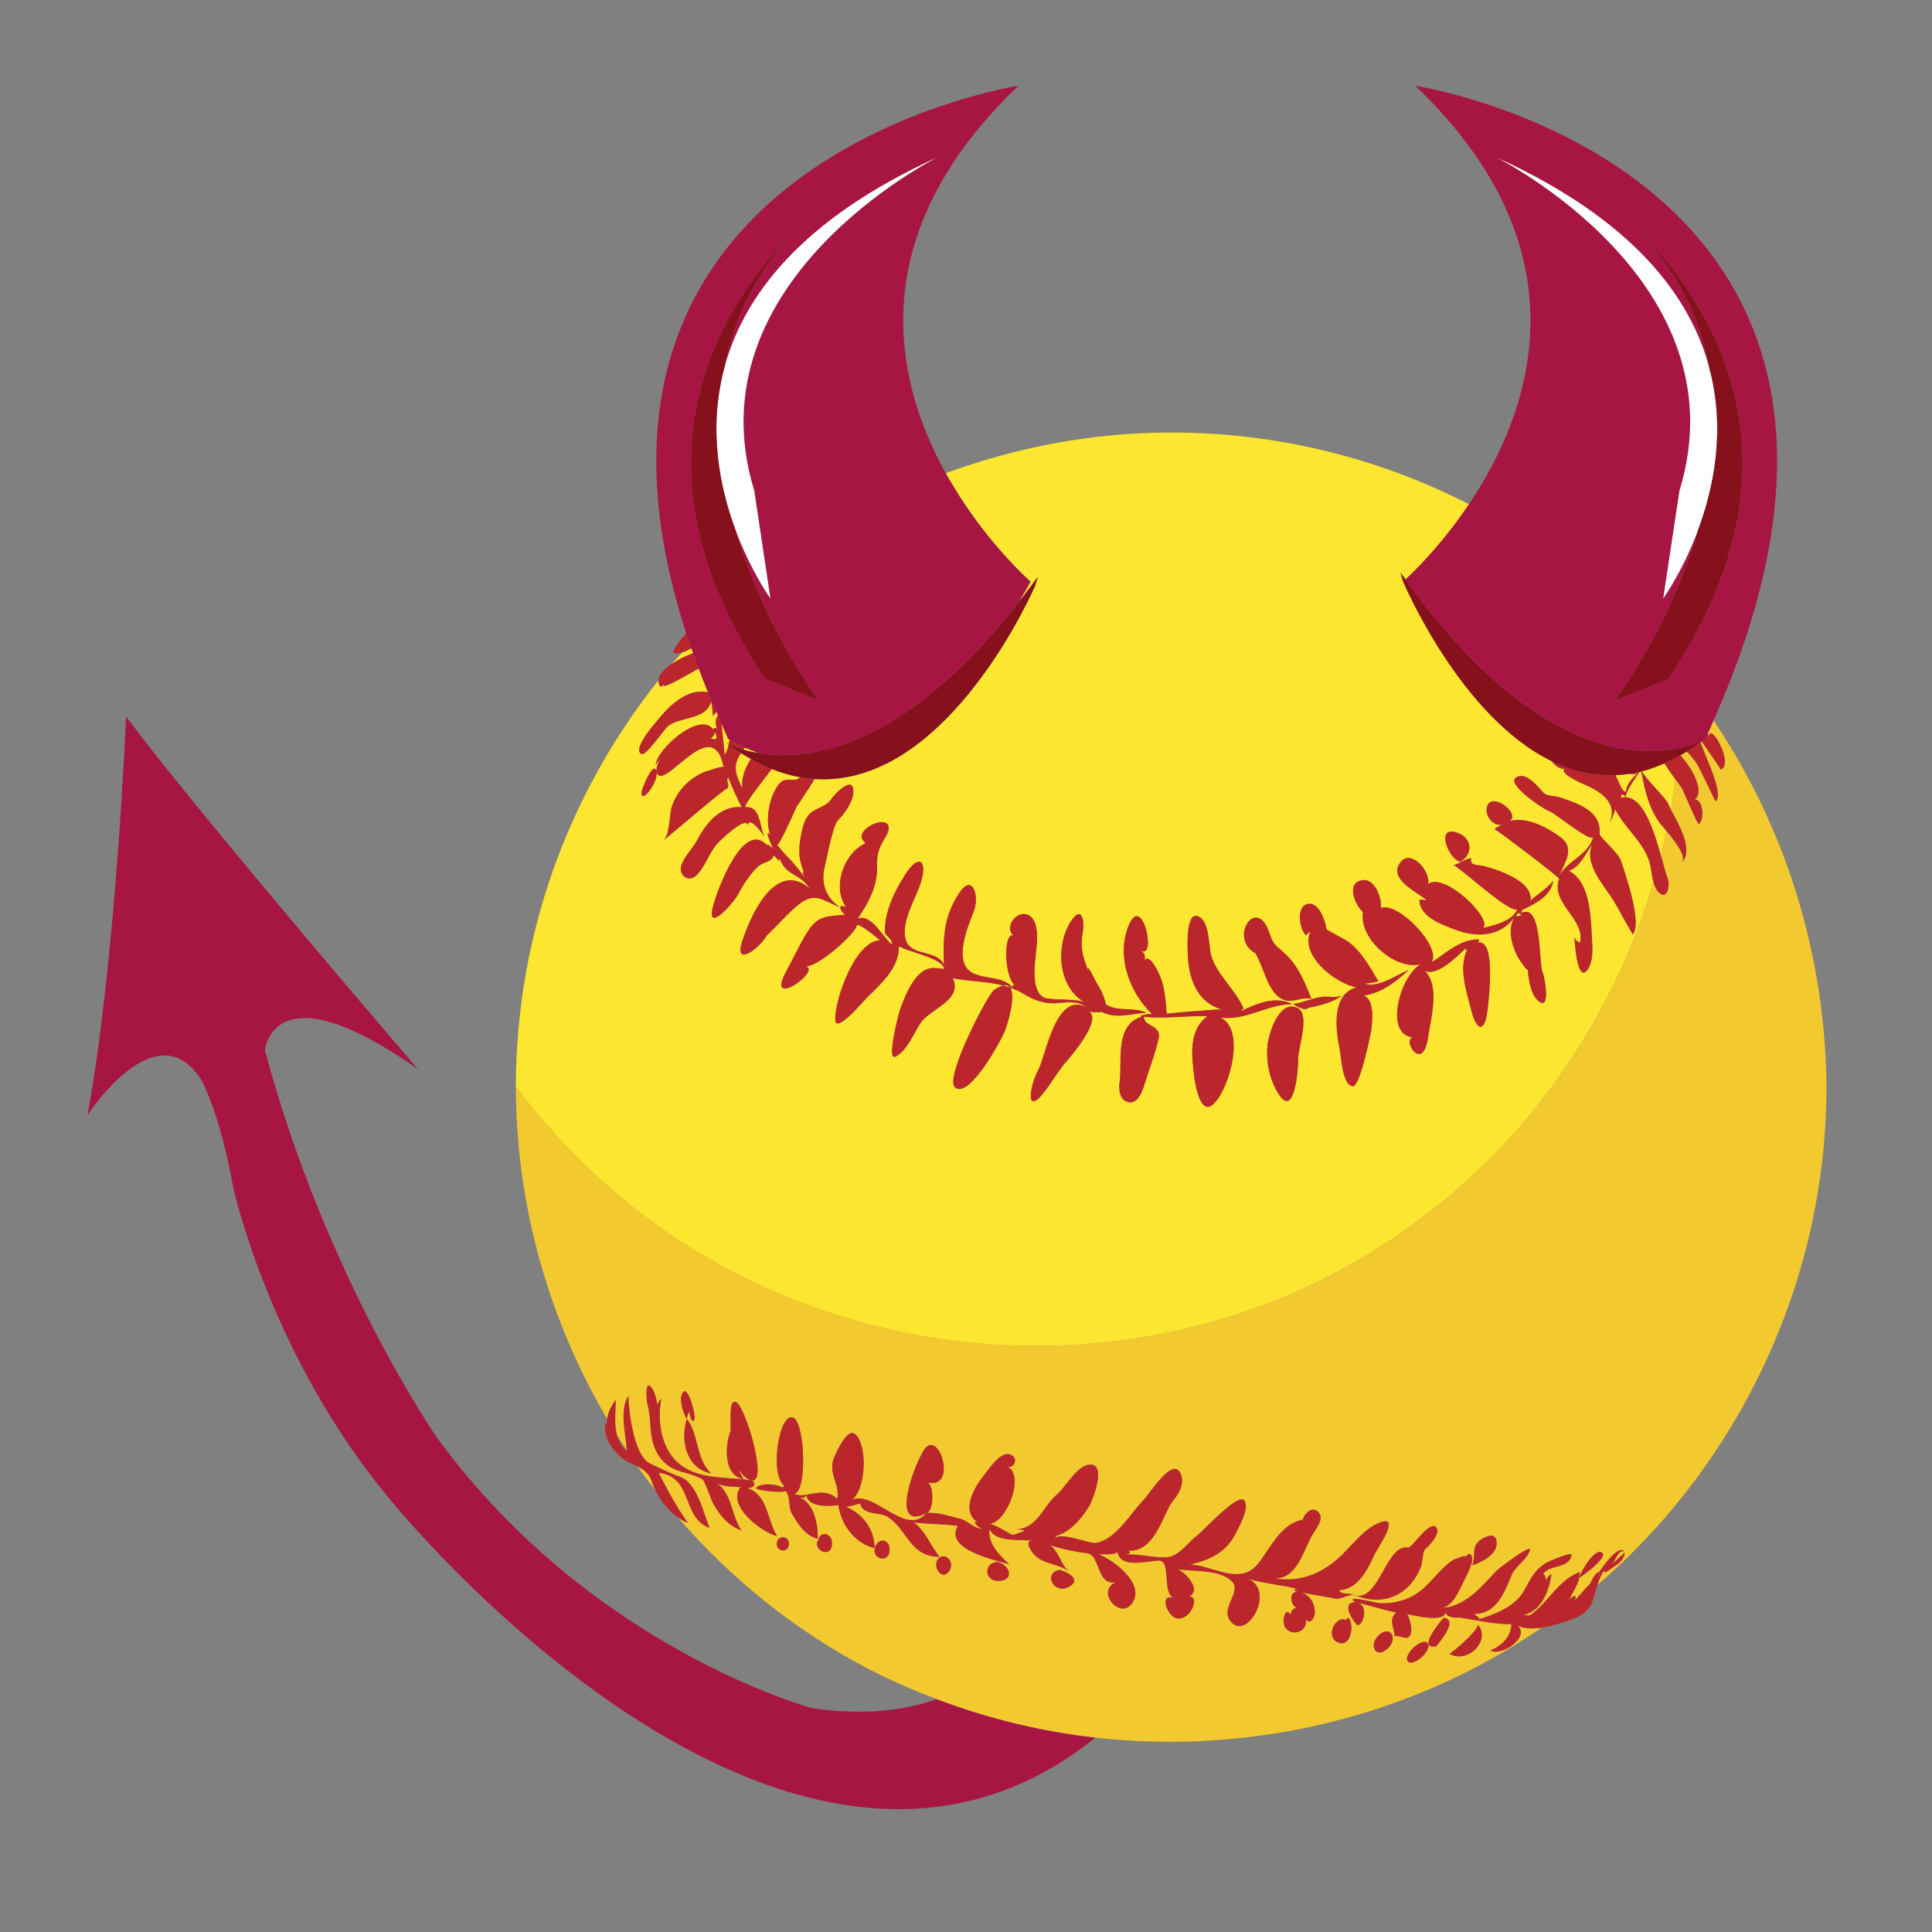
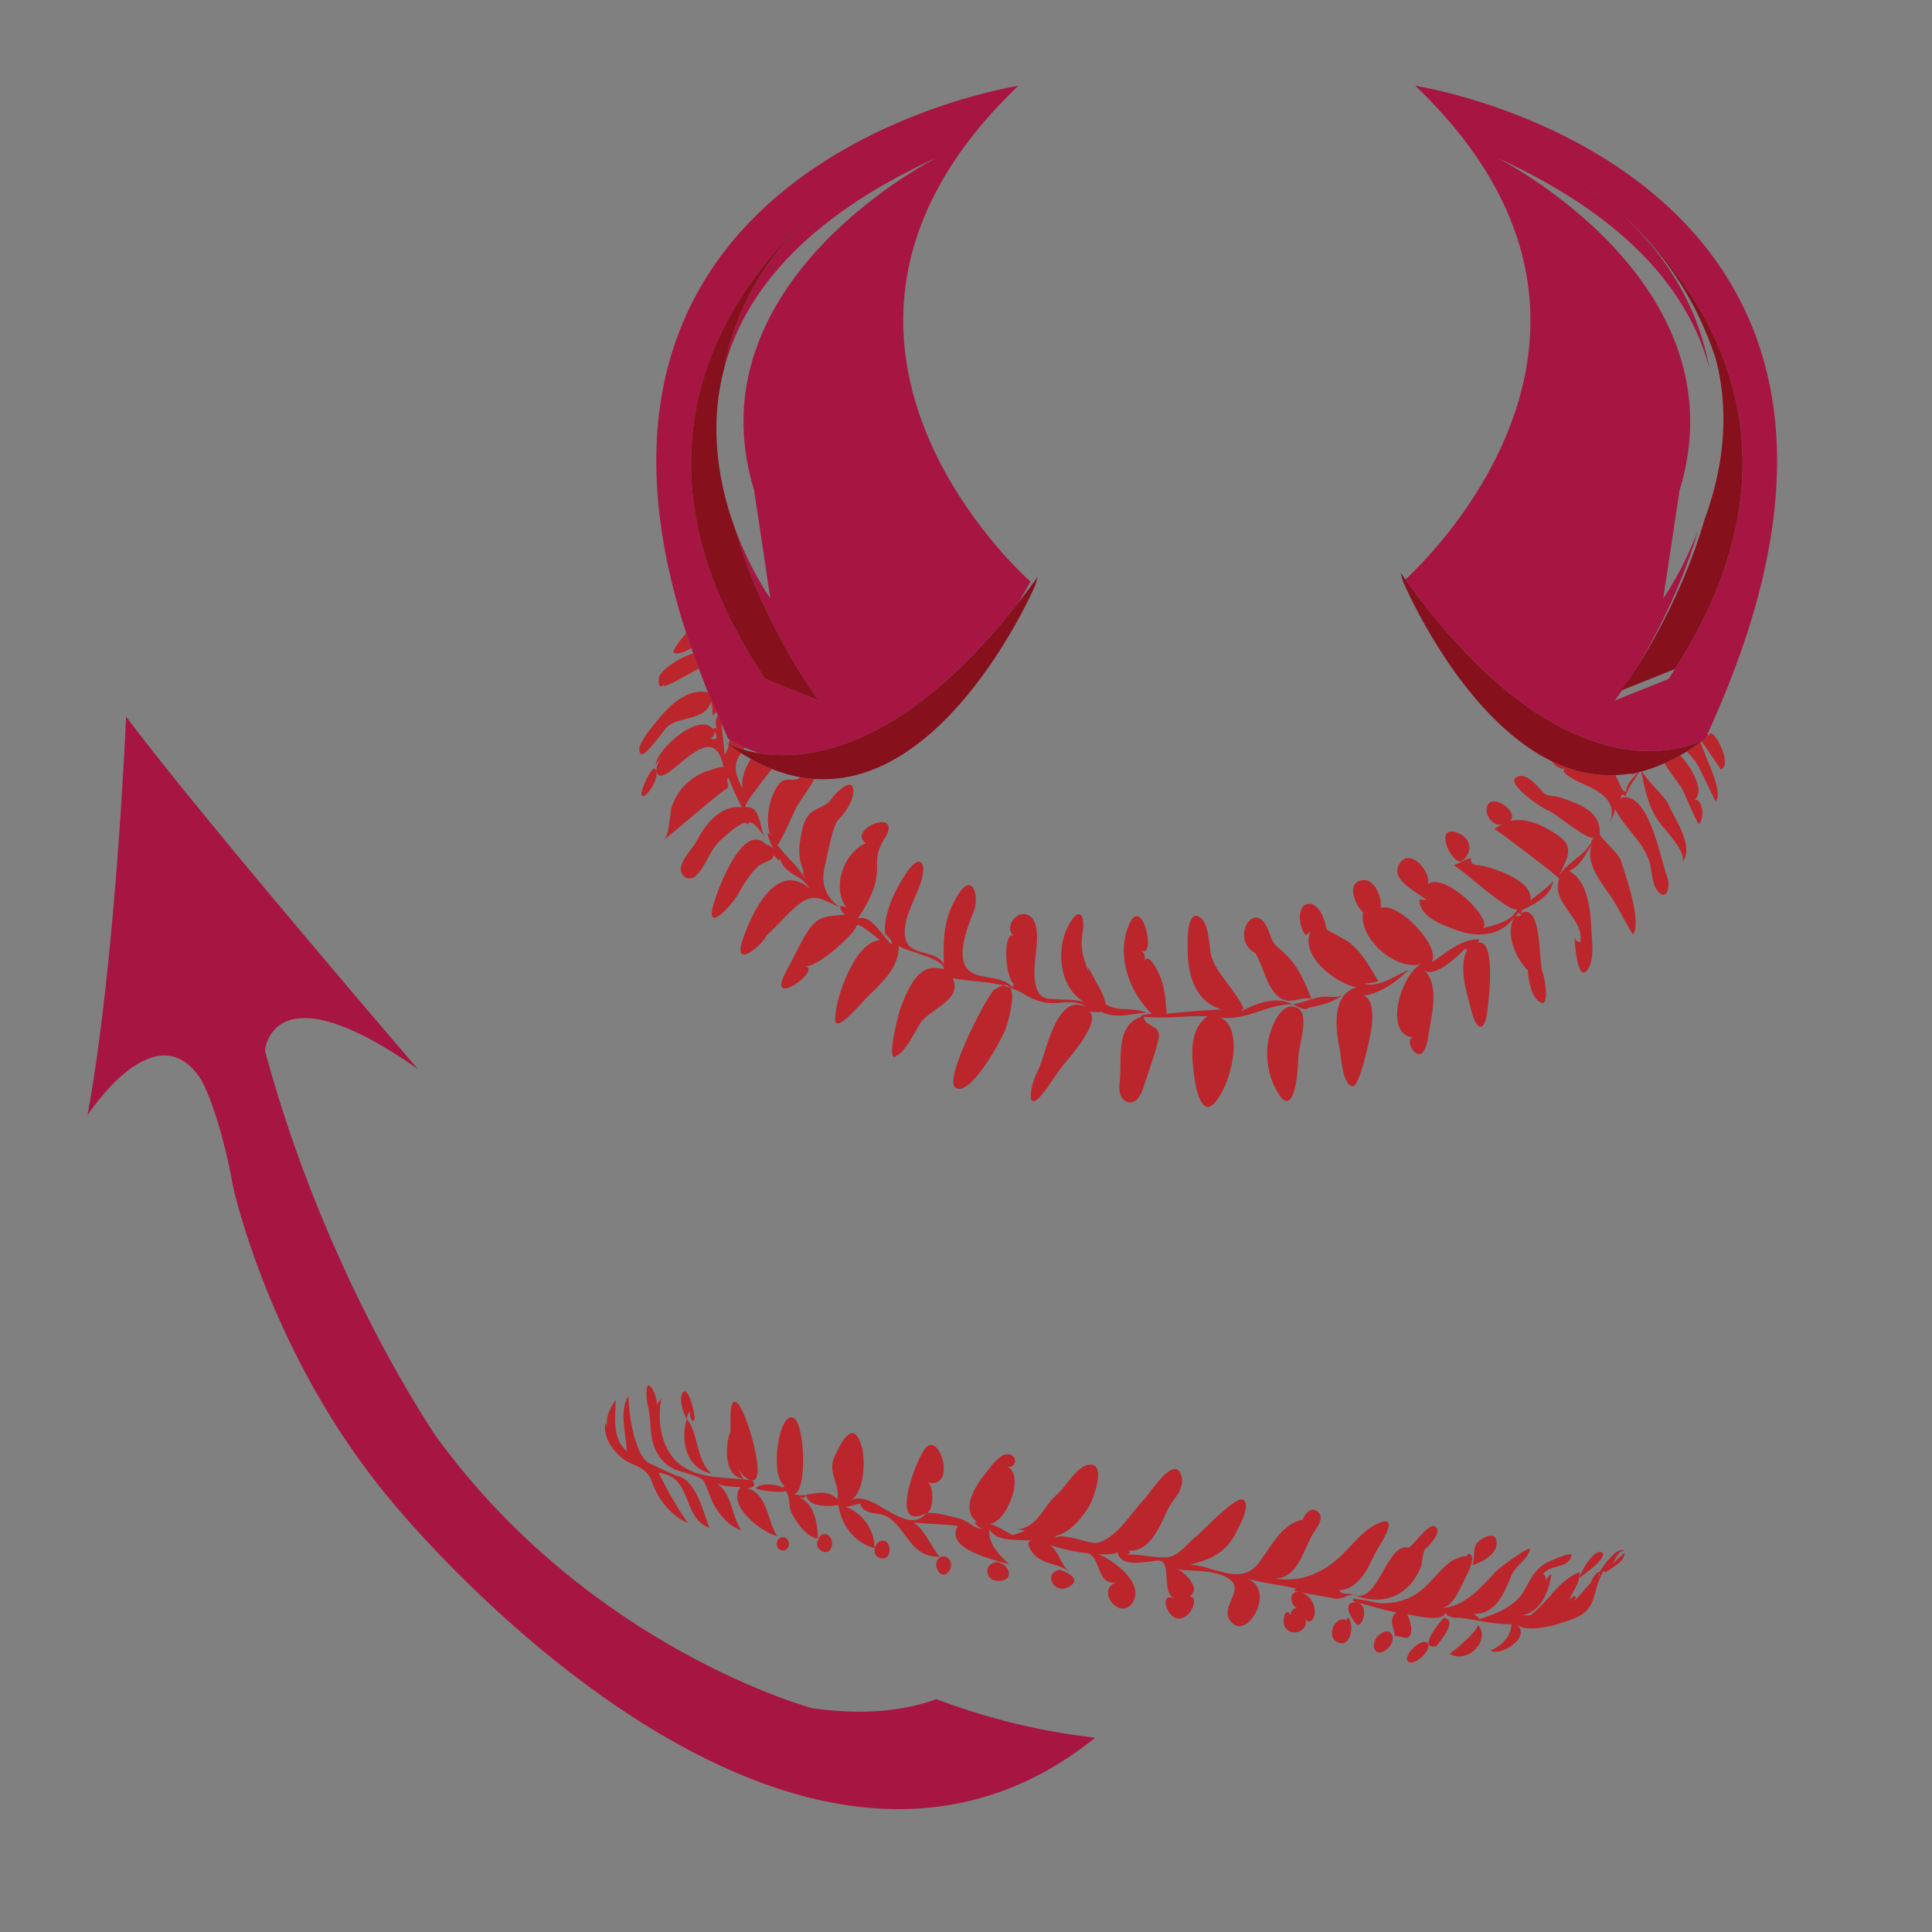
<svg xmlns="http://www.w3.org/2000/svg" version="1.1" id="Layer_1" x="0px" y="0px" width="50px" height="50px" viewBox="0 0 50 50" style="enable-background:new 0 0 50 50;" xml:space="preserve">
  <rect x="0" y="0" width="50" height="50" fill="#808080" stroke="none" />
-   <path id="color6" style="fill:#FDE62F;" d="M17.642,17.03c-0.087,0.045-0.175,0.098-0.26,0.155c0.088-0.104,0.184-0.2,0.275-0.302  c0.074-0.023,0.153-0.058,0.237-0.106c0.014,0.042,0.032,0.085,0.047,0.127C17.807,16.953,17.691,17.005,17.642,17.03z   M39.283,23.612c-0.01,0.038-0.029,0.072-0.054,0.103C39.531,23.693,39.244,23.63,39.283,23.612z M26.14,25.562  c-0.036-0.05-0.089-0.076-0.174-0.057C26.024,25.52,26.082,25.541,26.14,25.562z M42.717,22.421  c0.024,0.128,0.039,0.277,0.077,0.414c-0.705,2.374-1.915,4.577-3.553,6.43c-0.019,0.021-0.038,0.042-0.057,0.063  c-0.439,0.491-0.911,0.952-1.407,1.39c-0.078,0.068-0.151,0.142-0.23,0.209c-0.157,0.134-0.324,0.257-0.487,0.385  c-0.232,0.181-0.465,0.359-0.706,0.528c-0.142,0.1-0.285,0.198-0.431,0.294c-0.321,0.211-0.65,0.411-0.986,0.599  c-0.081,0.046-0.159,0.096-0.241,0.14c-0.425,0.229-0.862,0.438-1.308,0.63c-0.171,0.073-0.346,0.135-0.519,0.202  c-0.262,0.103-0.526,0.201-0.794,0.291c-0.262,0.086-0.526,0.166-0.792,0.239c-0.157,0.044-0.315,0.082-0.473,0.122  c-5.193,1.264-10.866-0.008-14.987-3.579c-0.068-0.059-0.133-0.12-0.2-0.179c-0.386-0.346-0.759-0.706-1.112-1.086  c-0.04-0.043-0.078-0.089-0.117-0.132c-0.367-0.403-0.718-0.82-1.044-1.258c0.007-3.982,1.395-7.634,3.697-10.524  c-0.011,0.133,0.047,0.251,0.153,0.081c-0.14,0.196,0.319-0.068,0.366-0.092c0.164-0.083,0.341-0.192,0.521-0.286  c0.077,0.204,0.15,0.407,0.236,0.616c-0.525-0.117-0.987,0.33-1.293,0.707c-0.095,0.117-0.656,0.741-0.436,0.888  c0.112,0.079,0.593-0.632,0.683-0.71c0.313-0.272,0.984-0.146,1.128-0.647c0.029,0.106,0.041,0.214,0.035,0.324  c0.029-0.089-0.008,0.051,0.037,0.083c-0.039-0.027,0-0.077,0.07-0.133c0.012,0.027,0.024,0.055,0.036,0.082  c-0.078,0.112-0.071,0.254-0.01,0.382c-0.041-0.096-0.132-0.042-0.107-0.005c-0.34-0.504-1.47,0.5-1.496,0.907  c0.043-0.073,0.094-0.14,0.153-0.201c-0.09,0.11-0.134,0.236-0.133,0.378c-0.068-0.314-0.357,0.399-0.374,0.485  c-0.082,0.431,0.426-0.188,0.376-0.477c0.171,0.57,1.445-1.587,1.735-0.131c-0.153-0.011-0.524,0.164-0.361,0.084  c-0.455,0.138-0.833,0.491-0.979,0.946c-0.063,0.193-0.049,0.757-0.226,0.873c0.168-0.112,1.636-1.394,1.646-1.332  c0.112-0.104-0.04-0.187,0.04-0.299c0.104,0.262,0.22,0.519,0.351,0.769c-0.546-0.05-0.926,0.415-1.151,0.848  c-0.121,0.229-0.331,0.411-0.413,0.66c-0.083,0.249,0.187,0.455,0.387,0.258c0.258-0.253,0.332-0.624,0.598-0.88  c0.062-0.06,0.671-0.648,0.73-0.429c0.071-0.233,0.396,0.253,0.436,0.308c-0.135-0.244-0.088-0.805-0.497-0.765  c0.002-0.12,0.365-0.563,0.685-0.988c0.251,0.1,0.497,0.17,0.737,0.213c-0.011,0.009-0.023,0.018-0.034,0.027  c-0.124,0.104-0.337-0.053-0.504,0.139c-0.265,0.309-0.38,0.973-0.228,1.355c-0.016-0.024-0.032-0.048-0.047-0.072  c-0.121-0.042,0.207,0.57,0.097,0.381c0.014,0.011-0.212-0.169-0.118-0.042c-0.625-0.743-1.31,1.124-1.421,1.551  c-0.187,0.718,0.504-0.053,0.633-0.285c0.147-0.267,0.304-0.527,0.528-0.739c0.136-0.13,0.378-0.119,0.408-0.297  c0.089,0.096,0.095,0.102,0.165,0.165c-0.029-0.034-0.028-0.058,0.003-0.068c0.04,0.169,0.176,0.296,0.318,0.384  c0.249,0.153,0.284,0.165,0.457,0.389c-0.85-0.738-1.492,0.555-1.754,1.347c-0.239,0.722,0.47,0.171,0.63-0.138  c0.274-0.25,0.509-0.541,0.795-0.777c0.443-0.367,0.639-0.145,1.09,0.043c-0.36-0.262-0.488-0.619-0.383-1.047  c0.058-0.236,0.208-1.069,0.346-1.207c0.184-0.182,0.405-0.497,0.394-0.766c-0.017-0.392-0.489,0.099-0.569,0.222  c-0.119,0.184-0.322,0.211-0.491,0.327c-0.199,0.136-0.254,0.406-0.296,0.627c-0.048,0.248-0.067,0.522,0.016,0.764  c0.158,0.456-0.079-0.085,0.085,0.343c-0.182-0.34-0.492-0.574-0.717-0.879c0.038,0.062,0.447-0.852,0.485-0.944  c0.03-0.073,0.316-0.464,0.484-0.756c3.462,0.235,5.709-5.004,5.709-5.004l0.07-0.229c-0.165,0.228-0.327,0.443-0.489,0.65  c0.1-0.169,0.2-0.342,0.3-0.525c0,0-1.237-1.079-2.195-2.809c1.822-0.668,3.781-1.052,5.834-1.052c2.778,0,5.396,0.674,7.71,1.858  c-0.714,1.062-1.439,1.76-1.643,1.947c-0.043-0.059-0.085-0.114-0.128-0.175l0.067,0.229c0,0,1.464,3.488,3.841,4.646  c0.103,0.142,0.266,0.252,0.408,0.174C40.22,19.958,40.92,20.267,41,20.301c0.39,0.166,0.877,0.451,0.665,0.979  c0.06-0.107,0.106-0.22,0.138-0.338C42.051,21.452,42.608,21.844,42.717,22.421z M18.452,18.599  C18.455,18.632,18.455,18.622,18.452,18.599L18.452,18.599z M37.791,22.301c0.363-0.2,0.307-0.673-0.158-0.773  C37.176,21.429,37.503,22.251,37.791,22.301z M32.476,24.661c0.051,0.003,0.295,0.668,0.336,0.751  c0.087,0.177,0.201,0.37,0.39,0.454c0.246,0.111,0.488-0.083,0.738-0.016c0.001,0.001,0.001,0.004,0.002,0.005  c0.025,0.005,0.018,0.001-0.002-0.005c-0.168-0.414-0.325-0.821-0.652-1.137c-0.267-0.257-0.327-0.236-0.43-0.55  C32.526,23.143,31.794,24.276,32.476,24.661z M28.754,26.269c0.306,0.06,0.607-0.05,0.915-0.055  c-0.324-0.164-0.741-0.014-1.051-0.222c-0.035-0.21-0.138-0.399-0.249-0.577c-0.031-0.05-0.307-0.635-0.18-0.215  c-0.029-0.08-0.052-0.146-0.076-0.213c-0.106-0.302-0.153-0.508-0.089-0.875c0.053-0.306-0.036-0.694-0.313-0.258  c-0.39,0.609-0.34,1.665,0.337,2.072c-0.296-0.076-0.623-0.041-0.925-0.081c-0.437-0.056-0.353-0.789-0.321-1.093  c0.027-0.273,0.141-0.96-0.223-1.084c-0.282-0.095-0.595,0.334-0.348,0.547c-0.277-0.114-0.242,1.14,0.06,1.301  c-0.077-0.044-0.102-0.025-0.073,0.056c-0.247-0.317-0.724-0.22-1.049-0.392c-0.514-0.273-0.118-1.21,0.031-1.585  c0.158-0.395-0.025-1.027-0.386-0.464c-0.395,0.61-0.408,1.146-0.383,1.84c-0.185-0.407-0.852-0.208-0.985-0.639  c-0.139-0.451,0.235-1.041,0.374-1.454c0.197-0.583-0.021-0.823-0.39-0.245c-0.206,0.323-0.389,0.669-0.478,1.045  c-0.036,0.148-0.052,0.299-0.05,0.452c0.027,0.111,0.215,0.177,0.176,0.311c-0.207-0.156-0.54-0.825-0.883-0.66  c0.272-0.406,0.52-0.839,0.504-1.343c-0.009-0.306,0.035-0.476,0.194-0.733c0.054-0.087,0.14-0.23,0.096-0.34  c-0.112-0.277-0.982,0.164-0.583,0.457c-0.569,0.257-0.877,1.126-0.507,1.655c-0.038-0.009-0.077-0.018-0.116-0.028  c-0.097,0.037,0.061,0.21,0.091,0.227c-0.434,0.044-0.691,0.007-0.959,0.424c-0.207,0.322-0.367,0.688-0.553,1.024  c-0.598,1.087,1.005-0.076,0.455-0.116c0.3,0.083,1.317-0.837,1.357-1.046c0.025-0.125,0.607,0.379,0.601,0.376  c-0.641,0.029-1.159,1.514-1.155,2.049c0.003,0.398,0.731-0.482,0.824-0.572c0.363-0.353,0.838-0.774,0.823-1.327  c0.195,0.14,1.164,0.315,1.169,0.593C24.383,25.068,24,25.037,24.2,25.059c-0.487-0.053-0.773,0.72-0.9,1.067  c-0.033,0.091-0.361,1.338-0.123,1.224c0.294-0.144,0.479-0.614,0.651-0.874c0.239-0.362,1.099-0.585,0.834-1.155  c0.436,0.082,0.885,0.077,1.307,0.186c-0.059,0.014-0.13,0.043-0.219,0.102c-0.102-0.032-1.334,2.299-1.028,2.538  c0.375,0.293,1.209-1.253,1.299-1.495c0.061-0.166,0.278-0.876,0.123-1.088c0.117,0.042,0.235,0.085,0.345,0.156  c0.252,0.16,0.526,0.259,0.827,0.245c0.256-0.013,0.577-0.083,0.793,0.102c-0.786-0.408-1.043,1.296-1.237,1.638  c-0.205,0.365-0.353,1.215,0.157,0.558c0.218-0.281,0.344-0.525,0.566-0.781c0.146-0.168,0.923-1.075,0.596-1.303  c0.137,0.031,0.272,0.029,0.407-0.006C28.388,26.187,28.734,26.263,28.754,26.269z M31.579,26.334  c0.677,0.089,1.205-0.346,1.864-0.346c-0.421-0.223-0.921-0.021-1.309,0.175c0.028-0.08-0.047-0.041,0.054-0.05  c-0.193-0.484-0.75-0.94-0.854-1.431c-0.051-0.247-0.044-0.796-0.285-0.947c-0.379-0.24-0.313,0.839-0.311,0.941  c0.015,0.599,0.216,1.265,0.885,1.448c-0.15-0.006-1.436,0.1-1.429,0.115c-0.032-0.352-0.044-0.697-0.193-1.023  c-0.038-0.083-0.267-0.578-0.394-0.346c0.047-0.111,0.02-0.201-0.079-0.269c0.404,0.223,0.048-1.436-0.294-0.704  c-0.371,0.797-0.015,1.783,0.585,2.351c-0.07-0.03-0.404,0.048-0.266,0.061c-0.696,0.2-0.52,1.117-0.571,1.636  c-0.004,0.041-0.092,0.481,0.192,0.57c0.266,0.085,0.391-0.274,0.447-0.463c0.119-0.393,0.278-0.783,0.364-1.185  c0.075-0.346-0.385-0.294-0.385-0.554c0.549,0.055,1.097-0.031,1.647-0.016c-0.488,0.361-0.41,1.017-0.345,1.542  c0.021,0.168,0.153,1.071,0.503,0.73C31.84,28.149,32.236,26.614,31.579,26.334z M33.595,27.421  c-0.011-0.294,0.362-1.262-0.076-1.358c-0.427-0.129-0.684,0.678-0.715,0.985c-0.044,0.439,0.053,0.909,0.297,1.282  C33.507,28.951,33.603,27.636,33.595,27.421z M33.864,26.08c0.335-0.065,0.688-0.148,0.948-0.382  c-0.151,0.17-0.421,0.071-0.611,0.102c-0.251,0.036-0.481,0.153-0.733,0.184c0.043,0.032,0.143,0.093,0.236,0.119  c-0.003,0-0.003,0-0.007,0c0.003,0.001,0.007,0.001,0.011,0.001C33.771,26.12,33.831,26.123,33.864,26.08z M35.116,25.777  c0.515,0.009,0.986-0.337,1.341-0.676c-0.335,0.137-0.774,0.475-1.156,0.356c0.126-0.007,0.25-0.028,0.372-0.062  c-0.223-0.369-0.434-0.771-0.792-1.032c-0.057-0.042-0.556-0.299-0.555-0.318c-0.021-0.202-0.18-0.669-0.445-0.655  c-0.354,0.02-0.26,0.655-0.083,0.814c0.038-0.034,0.078-0.069,0.116-0.103c-0.279,0.64,0.648,1.345,1.186,1.452  c-0.648,0.192-0.535,1.085-0.43,1.603c0.04,0.19,0.07,0.936,0.34,0.956c0.18,0.012,0.441-1.249,0.473-1.435  C35.527,26.414,35.596,25.638,35.116,25.777z M38.233,24.4c0.178-0.145-0.164-0.072-0.223-0.056  c-0.365,0.097-0.646,0.362-0.957,0.559c0.251-0.422-0.9-1.588-1.315-1.402c0.027-0.29-0.184-0.853-0.567-0.699  c-0.32,0.129-0.07,0.66,0.105,0.806c-0.127,0.701,0.927,1.607,1.597,1.31c-0.561,0.101-1.127,1.857-0.298,1.932  c-0.309,0.029,0.245,0.959,0.385-0.013c0.073-0.515,0.338-1.383-0.148-1.77c0.282,0.323,0.938-0.353,1.13-0.534  c-0.028,0.077-0.014,0.082,0.042,0.013c-0.251,0.491-0.034,1.094,0.089,1.588c0.132,0.535,0.347,0.623,0.421,0.023  C38.523,25.924,38.734,24.249,38.233,24.4z M40.197,22.786c-0.076,0.156-0.513,0.437-0.583,0.521  c0.036-0.35-0.366-0.572-0.633-0.692c-0.174-0.08-0.356-0.141-0.541-0.191c-0.216-0.059-0.403,0.002-0.367-0.215  c-0.164,0.026-0.294,0.132-0.447,0.185c0.249,0.126,1.436,1.246,1.642,1.136c-0.119,0.314-0.602,0.419-0.888,0.489  c0.271-0.223-0.986-1.459-1.422-1.14c0.081-0.302-0.426-0.914-0.704-0.572c-0.355,0.436,0.417,0.772,0.668,0.989  c-0.061-0.005-0.123-0.01-0.185-0.015c0,0.446,0.565,0.64,0.903,0.771c0.557,0.217,1.173,0.208,1.556-0.312  c-0.183,0.31-0.072,0.716,0.079,1.013c0.031,0.06,0.292,0.461,0.262,0.311c0.021,0.247,0.07,0.64,0.256,0.821  c0.355,0.343,0.184-0.613,0.132-0.72c-0.11-0.229,0.002-1.833-0.567-1.529c0.053-0.068,0.039-0.083-0.042-0.042  C39.653,23.419,40.153,23.222,40.197,22.786z M41.946,22.268c-0.069-0.203-0.554-0.604-0.548-0.682  c0.046-0.573-0.502-0.775-1.016-0.946c-0.187-0.062-0.347-0.016-0.457-0.145c-0.109-0.129-0.379-0.438-0.574-0.412  c-0.588,0.08,0.596,0.864,0.74,0.907c0.145,0.044,1.091,0.842,1.143,0.661c-0.11,0.468-0.665,0.621-0.885,1.018  c0.148-0.357,0.433-0.72,0.016-1.017c-0.352-0.251-0.842-0.514-1.29-0.405c0.252-0.2-0.382-0.684-0.554-0.445  c-0.17,0.237,0.122,0.645,0.402,0.522c-0.089,0.03-0.171,0.075-0.246,0.13c0.126,0.069,1.698,1.261,1.673,1.288  c-0.223,0.649,0.666,1.015,0.544,1.647c-0.081-0.014-0.129-0.063-0.146-0.144c-0.002,0.086,0.063,1.151,0.309,0.884  c0.154-0.168,0.162-0.478,0.149-0.69c-0.037-0.561-0.008-1.599-0.605-1.901c0.313-0.114,0.435-0.463,0.62-0.709  c-0.268,0.498,0.307,1.105,0.548,1.494c0.05,0.08,0.48,0.873,0.491,0.858C42.504,23.87,42.053,22.59,41.946,22.268z M29.843,26.136  C29.873,26.135,29.767,26.125,29.843,26.136L29.843,26.136z M24.532,24.933c-0.002-0.004-0.005-0.008-0.008-0.012  C24.491,24.913,24.504,24.92,24.532,24.933z M18.388,19.108c0.166,0.062,0.2,0.001,0.104-0.181  C18.496,19.01,18.462,19.07,18.388,19.108z M42.494,19.963c0.101,0.204,0.611,0.683,0.67,0.824c0.021,0.051,0.049,0.108,0.08,0.169  c0.046-0.262,0.08-0.527,0.114-0.792c-0.098-0.133-0.195-0.268-0.284-0.407C42.878,19.842,42.684,19.915,42.494,19.963z   M18.858,19.272c-0.023-0.017-0.046-0.03-0.069-0.048c0,0,0.026,0.015,0.071,0.037c0.008-0.039,0.015-0.078,0.022-0.117  c-0.023-0.014-0.037-0.024-0.037-0.024c-0.064-0.137-0.114-0.266-0.175-0.402c0.028,0.273,0.062,0.545,0.084,0.818  C18.811,19.456,18.838,19.365,18.858,19.272z M41.934,20.719C41.962,20.617,41.934,20.671,41.934,20.719L41.934,20.719z   M42.086,20.492c0.005-0.22,0.184-0.359,0.316-0.509c-0.001,0-0.001,0-0.002,0c-0.063,0.057-0.144,0.063-0.231,0.044  c-0.122,0.019-0.243,0.03-0.363,0.035C41.903,20.227,41.972,20.509,42.086,20.492z M19.548,23.704  C19.56,23.647,19.527,23.721,19.548,23.704L19.548,23.704z M44.422,18.762c0.001,0.001,0.001,0.002,0.001,0.002  c0.094,0.14,0.192,0.277,0.281,0.421C44.614,19.041,44.516,18.903,44.422,18.762z M19.571,19.463  c-0.11-0.038-0.208-0.077-0.294-0.115c-0.018,0.02-0.023,0.036-0.038,0.055c0.093,0.027,0.198,0.054,0.317,0.076  C19.56,19.474,19.565,19.469,19.571,19.463z M19.433,19.641c-0.085-0.048-0.17-0.095-0.256-0.15  c-0.212,0.31-0.159,0.522,0.036,0.921C19.177,20.159,19.279,19.875,19.433,19.641z M42.475,19.969  c-0.017,0.004-0.033,0.006-0.05,0.01c-0.128,0.209-0.293,0.4-0.357,0.641c-0.063-0.087-0.104-0.077-0.125,0.029  c0.548-0.152,0.852,0.809,1.045,1.507c0.054-0.215,0.095-0.434,0.14-0.651c-0.052-0.062-0.098-0.114-0.123-0.145  C42.679,20.966,42.573,20.46,42.475,19.969z" />
-   <path id="color5" style="fill:#F2CA30;" d="M16.878,38.365c0.018,0.067,0.055,0.139,0.088,0.21c-0.161-0.207-0.32-0.414-0.47-0.628  C16.658,38.028,16.822,38.151,16.878,38.365z M21.853,38.815C21.864,38.834,21.967,38.907,21.853,38.815L21.853,38.815z   M39.188,42.042C39.322,42.077,39.215,42.048,39.188,42.042L39.188,42.042z M41.394,40.723c-0.001,0.009-0.006,0.024-0.021,0.047  C41.422,40.77,41.407,40.745,41.394,40.723z M41.363,40.816c0.009-0.013,0.022-0.029-0.009-0.005  C41.329,40.799,41.345,40.809,41.363,40.816z M47.262,27.74c0.126,5.073-2.1,9.992-5.923,13.282c0.033-0.104,0.073-0.212,0.14-0.321  c-0.175-0.094-0.268,0.182-0.323,0.278c-0.159,0.16-0.291,0.348-0.465,0.492c0.052-0.048,0.116-0.114,0.075-0.171  c-0.076,0.021-0.135,0.066-0.177,0.133c0.119-0.24,0.299-0.469,0.299-0.751c-0.555,0.203-0.826,0.801-1.284,1.116  c-0.031,0.022-0.166-0.004-0.21,0.004c0.499-0.083,0.694-0.63,0.76-1.066c-0.069,0.038-0.116,0.096-0.142,0.171  c0.008-0.027-0.044-0.242-0.093-0.148c0.168-0.294,0.675-0.138,0.756-0.513c0.024-0.109-0.617,0.173-0.652,0.195  c-0.345,0.211-0.415,0.454-0.61,0.775c-0.229,0.377-0.764,0.577-1.164,0.698c0.106-0.041-0.09-0.112-0.099-0.148  c0.571,0.006,0.787-0.548,0.966-0.994c0.099-0.248,0.407-0.397,0.48-0.665c0.042-0.155-0.792,0.466-0.872,0.55  c-0.389,0.414-0.792,0.912-1.403,0.957c0.291-0.067,0.427-0.429,0.547-0.665c0.088-0.173,0.184-0.346,0.229-0.537  c0.033-0.139-0.066-0.313-0.171-0.1c0.066-0.112-0.292,0.044-0.333,0.07c-0.326,0.216-0.532,0.561-0.841,0.797  c-0.295,0.226-0.649,0.321-1.019,0.313c-0.116-0.002-0.977-0.238-0.652-0.028c-0.363,0-0.105,0.428,0.025,0.567  c0.136,0.147,0.381-0.512-0.018-0.565c0.354,0.07,0.675,0.194,1.05,0.263c-0.226,0.188-0.037,0.405-0.041,0.634  c0.001-0.073,0.27,0.042,0.324,0.022c0.195-0.071,0.069-0.5-0.003-0.61c0.177,0.024,0.948,0.234,0.999-0.057  c-0.013,0.163,0.417,0.162,0.288,0.134c0.468,0.06,0.939,0.187,1.411,0.181c-0.005,0.327-0.261,0.564-0.545,0.681  c0.299,0.165,1.062-0.371,0.692-0.654c0.175,0.096,0.406,0.096,0.64,0.061c-3.393,2.328-7.538,3.302-11.558,2.848  c-1.399-0.158-2.78-0.491-4.109-0.998c-0.606-0.231-1.204-0.489-1.785-0.793c-1.895-0.992-3.549-2.336-4.915-3.917  c0.086,0.061,0.175,0.115,0.263,0.145c-0.283-0.404-0.524-0.839-0.746-1.28c0.01,0.005,0.008,0.001-0.006-0.013  c0.902,0.101,0.587,1.162,1.315,1.427c-0.145-0.368-0.33-1.182-0.769-1.324c-0.248-0.078-0.525-0.233-0.769-0.34  c-0.408-0.178-0.563-1.373-0.556-1.742c-0.25,0.34-0.065,1-0.046,1.399c-0.086-0.13-0.172-0.259-0.254-0.391  c-0.078-0.286-0.035-0.61-0.031-0.912c-0.109,0.144-0.198,0.313-0.224,0.493c-1.512-2.576-2.362-5.542-2.362-8.603  c0.326,0.437,0.677,0.855,1.044,1.258c0.04,0.044,0.077,0.089,0.117,0.132c0.353,0.38,0.725,0.74,1.112,1.086  c0.036,0.032,0.068,0.07,0.104,0.102c0.031,0.027,0.065,0.051,0.096,0.078c0.314,0.272,0.643,0.527,0.976,0.775  c0.137,0.101,0.276,0.2,0.415,0.297c0.178,0.124,0.36,0.242,0.543,0.359c3.864,2.455,8.631,3.224,13.053,2.148  c0.158-0.039,0.316-0.078,0.473-0.122c0.266-0.075,0.531-0.152,0.792-0.239c0.267-0.088,0.531-0.188,0.794-0.291  c0.173-0.068,0.349-0.129,0.519-0.202c0.419-0.179,0.833-0.374,1.239-0.59c0.024-0.013,0.046-0.027,0.069-0.04  c0.082-0.044,0.16-0.094,0.241-0.14c0.337-0.189,0.666-0.389,0.986-0.599c0.146-0.095,0.288-0.194,0.431-0.294  c0.241-0.17,0.476-0.347,0.706-0.528c0.163-0.128,0.328-0.252,0.487-0.385c0.079-0.067,0.152-0.14,0.23-0.209  c0.497-0.435,0.965-0.9,1.407-1.39c0.019-0.021,0.038-0.042,0.057-0.063c1.639-1.852,2.849-4.055,3.553-6.43  c0.005,0.017,0.009,0.034,0.014,0.05c0.022,0.063,0.049,0.122,0.09,0.173c0.239,0.298,0.333-0.137,0.262-0.319  c-0.046-0.119-0.1-0.328-0.167-0.57c-0.001-0.004-0.002-0.007-0.003-0.011c0.054-0.215,0.095-0.434,0.14-0.651  c0.009,0.01,0.016,0.019,0.025,0.03c0.206,0.246,0.506,0.642,0.369,0.803c0.312-0.369-0.066-0.967-0.278-1.379  c-0.001-0.001-0.001-0.002-0.002-0.003c0.046-0.262,0.08-0.527,0.114-0.792c0.003,0.004,0.005,0.007,0.008,0.011  c0.053,0.072,0.107,0.145,0.156,0.219c0.051,0.074,0.41,0.966,0.449,0.931c0.135-0.115,0.117-0.636-0.116-0.634  c0.259-0.178-0.017-0.762-0.367-1.143c0.057-0.032,0.114-0.062,0.172-0.098c0.083,0.095,0.164,0.187,0.23,0.275  c0.076,0.102,0.503,1.013,0.505,1.012c0.217-0.145-0.19-1.014-0.259-1.191c-0.038-0.098-0.079-0.214-0.127-0.335  c0.01-0.008,0.021-0.014,0.031-0.022c0.262,0.381,0.5,0.722,0.49,0.725c0.36-0.11-0.267-1.249-0.307-0.854  c-0.007-0.026-0.018-0.05-0.025-0.076c0.053-0.115,0.097-0.225,0.147-0.338l0,0c0.001-0.002,0.001-0.003,0.002-0.005  c0.027,0.039,0.049,0.081,0.075,0.12c0.001,0.001,0.001,0.002,0.001,0.002C46.186,21.422,47.162,24.534,47.262,27.74z M37.51,42.799  c0.476,0.274,1.078-0.343,0.743-0.747C38.232,42.216,37.62,42.75,37.51,42.799z M37.172,42.605c0.145-0.187,0.56-0.681,0.19-0.739  C37.259,41.985,36.666,42.698,37.172,42.605z M36.438,42.997c0.15,0.158,0.656-0.321,0.505-0.476  C36.796,42.367,36.295,42.84,36.438,42.997z M35.896,42.679c0.31-0.264,0.086-0.647-0.221-0.352  C35.426,42.562,35.59,42.94,35.896,42.679z M17.776,36.721c-0.176,0.545-0.02,1.284,0.626,1.409  C18.007,37.769,18.078,37.092,17.776,36.721c0.005-0.076,0.03-0.145,0.075-0.206c-0.029,0.08,0.075,0.388,0.125,0.203  c0.025-0.091-0.148-0.811-0.285-0.699C17.54,36.142,17.683,36.601,17.776,36.721z M17.587,38.201c-0.02-0.041-0.017-0.031-0.004,0  C17.584,38.201,17.584,38.201,17.587,38.201z M19.162,38.49c-0.365,0.48,0.556,1.169,0.951,1.265c-0.269-0.412-0.232-1.094-0.8-1.25  c0.114,0.028,0.303-0.052,0.151-0.19c0.403,0.029-0.153-1.811-0.382-2.005c-0.255-0.215-0.148,0.652-0.18,0.738  c-0.14,0.36-0.181,1.156,0.345,1.228c-0.057-0.081-0.104-0.167-0.138-0.26c0.08,0.13,0.194,0.264,0.352,0.299  c-0.591-0.1-1.271-0.011-1.792-0.363c-0.549-0.369-0.672-1.137-0.556-1.745c-0.093,0.07-0.118,0.159-0.074,0.267  c-0.044-0.181-0.066-0.433-0.192-0.579c-0.173-0.2-0.103,0.395-0.095,0.425c0.148,0.537-0.015,1.024,0.401,1.486  c0.294,0.325,0.674,0.272,1.026,0.48c0.063,0.037,0.219,0.519,0.281,0.629c0.166,0.299,0.392,0.577,0.727,0.69  c-0.267-0.378-0.228-0.942-0.64-1.222C18.737,38.487,18.956,38.469,19.162,38.49z M20.26,39.784c-0.208,0-0.209,0.342,0,0.342  C20.47,40.126,20.47,39.784,20.26,39.784z M21.166,39.82c0-0.39-0.097-0.959-0.534-1.091c0.068,0.02,0.205,0.08,0.223-0.045  c-0.108,0.022-0.213,0.014-0.317-0.025c0.354,0.015,0.302-1.787,0.007-1.962c-0.378-0.224-0.655,1.524-0.223,1.77  c-0.067-0.011-0.08,0.008-0.039,0.062c-0.115-0.128-0.585-0.163-0.709-0.028c-0.067,0.072,0.796,0.155,0.748,0.073  c0.153,0.162,0.067,0.418,0.174,0.602C20.647,39.435,20.846,39.754,21.166,39.82z M21.533,39.939c0-0.258-0.296-0.326-0.348-0.1  C20.993,40.109,21.533,40.366,21.533,39.939z M23.022,40.103c0-0.308-0.334-0.299-0.381-0.03  C22.562,40.343,23.022,40.48,23.022,40.103z M24.551,40.677c0.171-0.213-0.04-0.485-0.223-0.374  C24.083,40.459,24.344,40.935,24.551,40.677z M25.814,40.423c-0.364,0.025-0.342,0.491,0.02,0.491  C26.269,40.914,26.139,40.496,25.814,40.423z M27.421,40.628c-0.437,0.089-0.145,0.63,0.216,0.451  C28.038,40.883,27.606,40.678,27.421,40.628z M34.896,41.964c-0.301-0.241-0.606,0.363-0.3,0.528  c0.354,0.19,0.467-0.413,0.305-0.622C34.831,41.892,34.828,41.924,34.896,41.964z M34.659,41.154  c0.496-0.031,0.732-0.542,0.916-0.933c0.076-0.164,0.678-1.014,0.151-0.824c-0.439,0.157-0.754,0.632-1.094,0.932  c-0.473,0.416-1.009,0.623-1.644,0.52c0.58,0.007,0.74-0.716,0.965-1.116c0.077-0.136,0.319-0.408,0.184-0.574  c-0.232-0.287-0.476,0.202-0.4,0.163c-0.6,0.106-0.847,0.734-1.189,1.157c-0.399,0.493-0.992,0.151-1.521,0.041  c-0.081-0.017-0.161-0.029-0.238-0.031c0.087-0.016,0.171-0.041,0.255-0.066c0.376-0.113,0.708-0.321,0.902-0.685  c0.092-0.172,0.418-0.733,0.245-0.916c-0.133-0.14-0.724,0.448-1.035,0.752c-0.082,0.08-0.149,0.145-0.178,0.166  c-0.216,0.159-0.468,0.531-0.752,0.557c-0.366,0.033-0.723-0.089-1.088-0.066c0.171-0.04,0.106-0.099-0.017-0.108  c0.678,0.102,0.904-0.699,1.153-1.162c0.047-0.112,0.437-0.452,0.28-0.821c-0.196-0.466-0.785,0.495-0.952,0.668  c-0.342,0.353-0.702,1.005-1.218,1.12c-0.145,0.033-0.654-0.179-0.934-0.169c-0.102,0.004-0.176,0.035-0.188,0.121  c0-0.028,0.126-0.149,0.009-0.121c0.066-0.003,0.128-0.034,0.191-0.06c0.307-0.127,0.573-0.474,0.724-0.721  c0.089-0.145,0.491-1.162-0.029-1.069c-0.184,0.033-0.357,0.236-0.517,0.436c-0.103,0.129-0.203,0.257-0.293,0.335  c-0.365,0.314-0.498,0.879-1.061,0.9c0.081-0.005,0.158,0.007,0.234,0.033c0.013,0.015-0.283,0.096-0.304,0.115  c-0.187-0.075-0.463-0.298-0.673-0.291c0.474,0.074,0.993-1.244,0.541-1.47c0.238-0.011,0.243-0.294,0.026-0.333  c-0.244-0.044-0.519,0.389-0.647,0.546c-0.239,0.297-0.61,0.915-0.169,1.209c-0.186-0.031,0.071,0.174,0.139,0.18  c-0.233-0.005-0.379-0.216-0.597-0.268c-0.28-0.064-0.56-0.168-0.852-0.147c0.184-0.062,0.19-0.706,0.024-0.789  c0.765,0.18,0.311-1.342-0.064-0.885c-0.238,0.288-0.971,2.192,0.029,1.678c-0.546,0.652-1.413-0.687-1.979-0.313  c0.424-0.211,0.472-1.439,0.136-1.73c-0.203-0.177-0.49,0.479-0.54,0.591c-0.18,0.409,0.154,0.697,0.078,1.088  c-0.254-0.242-0.502-0.161-0.806-0.111c0.052,0.335,0.593,0.301,0.833,0.267c0.071,0.51,0.423,0.987,0.938,1.114  c0-0.476-0.304-0.895-0.742-1.067c0.127-0.022,0.25-0.053,0.372-0.091c0.015,0.083,0.059,0.145,0.132,0.185  c0.183,0.104,0.419,0.057,0.595,0.176c0.505,0.343,0.562,1.022,1.325,1.022c-0.237-0.285-0.361-0.667-0.668-0.891  c0.379,0.049,0.762,0.037,1.14,0.091c-0.359,0.614,0.974,0.883,1.328,0.994c-0.25-0.238-0.557-0.529-0.509-0.91  c0.181,0.375,0.846,0.24,1.172,0.311c-0.291-0.057-0.125,0.218-0.034,0.327c0.137,0.163,0.328,0.218,0.52,0.276  c0.142,0.043,0.283,0.087,0.4,0.181c-0.153-0.122-0.214-0.319-0.315-0.481c-0.057-0.091-0.123-0.174-0.232-0.22  c0.079,0.038,0.175,0.055,0.265,0.081c0.246,0.071,0.511,0.117,0.746,0.147c0.364,0.044,0.236,0.87,0.77,0.748  c-0.578,0.203,0.103,1.037,0.419,0.518c0.301-0.498-0.514-1.098-0.899-1.243c0.025,0.001,0.481,0.036,0.497-0.063  c0.082,0.453,0.766,0.239,1.062,0.231c0.362-0.01,0.067,0.837,0.41,0.973c-0.395-0.151-0.196,0.46,0.063,0.522  c0.063,0.015,0.12,0.002,0.174-0.021c0.247-0.104,0.37-0.511,0.193-0.54c-0.013-0.002-0.021-0.01-0.037-0.008  c0.025-0.011,0.037-0.027,0.053-0.041c0.062-0.053,0.077-0.123,0.057-0.201c-0.05-0.19-0.281-0.41-0.41-0.454  c0.146,0.017,0.33,0.024,0.518,0.037c0.324,0.023,0.663,0.068,0.865,0.253c0.324,0.295-0.377,0.754,0.041,1.111  c0.436,0.374,1.14-0.962,0.311-1.185c0.437,0.143,0.901,0.172,1.347,0.283c-0.159,0.037,0.008,0.076,0.049,0.084  c-0.267-0.047-0.231,0.337-0.047,0.416c-0.11,0.012-0.163,0.074-0.158,0.186c-0.159-0.27-0.255,0.208-0.126,0.347  c0.213,0.231,0.629,0.019,0.489-0.293c0.086,0.231,0.241,0.047,0.253-0.089c0.024-0.244-0.114-0.493-0.36-0.558  c0.277,0.053,0.556,0.098,0.834,0.149c0.2,0.06,0.333-0.085,0.525-0.085C34.948,41.226,34.681,41.273,34.659,41.154z M35.04,41.289  C35.087,41.303,35.124,41.264,35.04,41.289L35.04,41.289z M37.165,39.526c-0.173-0.19-0.615,0.543-0.725,0.525  c-0.554-0.103-0.746,1.371-1.347,1.241c0.437,0.181,0.935,0.141,1.297-0.18c0.174-0.155,0.301-0.354,0.385-0.57  c0.031-0.08,0.05-0.395,0.101-0.44C36.929,40.055,37.316,39.691,37.165,39.526z M38.729,39.877c-0.033-0.2-0.235-0.131-0.354-0.063  c-0.326,0.187-0.171,0.402-0.269,0.696C38.362,40.424,38.786,40.213,38.729,39.877z M41.475,40.197  c-0.18-0.197-0.585,0.51-0.6,0.631C40.969,40.781,41.583,40.324,41.475,40.197z M41.727,40.478c0.066-0.075,0.164-0.4,0.32-0.324  c-0.177-0.196-0.579,0.42-0.659,0.529c0.078,0.012,0.146-0.011,0.201-0.069c-0.158,0.165,0.005,0.053,0.057,0.015  c0.156-0.113,0.394-0.221,0.398-0.449C41.939,40.28,41.833,40.379,41.727,40.478z M30.397,38.539  C30.397,38.525,30.349,38.451,30.397,38.539L30.397,38.539z M28.386,39.994c0.007,0.002,0.022,0.005,0.026,0.005  C28.379,39.98,28.38,39.986,28.386,39.994z" />
  <path id="color4" style="fill:#BB262C;" d="M17.448,16.899c-0.091-0.036,0.192-0.376,0.312-0.51c0.03,0.092,0.062,0.185,0.093,0.278  c0.012,0.036,0.028,0.074,0.04,0.11c-0.084,0.048-0.163,0.082-0.237,0.106C17.577,16.909,17.504,16.921,17.448,16.899z   M17.199,17.679c-0.14,0.196,0.319-0.068,0.366-0.092c0.164-0.083,0.341-0.192,0.521-0.286c-0.05-0.133-0.099-0.266-0.145-0.396  c-0.134,0.048-0.25,0.1-0.299,0.125c-0.087,0.045-0.175,0.098-0.26,0.155c-0.11,0.075-0.212,0.159-0.288,0.263  c-0.029,0.04-0.043,0.096-0.048,0.149C17.035,17.73,17.093,17.849,17.199,17.679z M33.519,26.063  c-0.427-0.129-0.684,0.678-0.715,0.985c-0.044,0.439,0.053,0.909,0.297,1.282c0.406,0.621,0.502-0.694,0.494-0.909  C33.583,27.126,33.957,26.159,33.519,26.063z M19.276,19.348c-0.2-0.088-0.335-0.167-0.395-0.204  c-0.007,0.039-0.014,0.078-0.022,0.117c0.072,0.035,0.2,0.089,0.378,0.142C19.253,19.384,19.259,19.368,19.276,19.348z   M17.274,18.803c0.313-0.272,0.984-0.146,1.128-0.647c0.029,0.106,0.041,0.214,0.035,0.324c0.029-0.089-0.008,0.051,0.037,0.083  c-0.039-0.027,0-0.077,0.07-0.133c-0.074-0.17-0.154-0.344-0.222-0.511c-0.525-0.117-0.987,0.33-1.293,0.707  c-0.095,0.117-0.656,0.741-0.436,0.888C16.704,19.592,17.184,18.881,17.274,18.803z M33.864,26.08  c0.335-0.065,0.688-0.148,0.948-0.382c-0.151,0.17-0.421,0.071-0.611,0.102c-0.251,0.036-0.481,0.153-0.733,0.184  c0.043,0.032,0.143,0.093,0.236,0.119c-0.003,0-0.003,0-0.007,0c0.003,0.001,0.007,0.001,0.011,0.001  C33.771,26.12,33.831,26.123,33.864,26.08z M18.58,18.511c0.03,0.069,0.059,0.138,0.09,0.208c0.028,0.273,0.062,0.545,0.084,0.818  c0.058-0.081,0.084-0.172,0.104-0.265c0.107,0.078,0.213,0.152,0.319,0.219c-0.212,0.31-0.159,0.522,0.036,0.921  c-0.036-0.253,0.067-0.537,0.221-0.771c0.182,0.102,0.361,0.189,0.538,0.26c-0.32,0.425-0.683,0.868-0.685,0.988  c0.409-0.04,0.362,0.521,0.497,0.765c-0.041-0.055-0.366-0.541-0.436-0.308c-0.059-0.219-0.668,0.369-0.73,0.429  c-0.266,0.257-0.34,0.628-0.598,0.88c-0.2,0.197-0.47-0.009-0.387-0.258c0.082-0.25,0.292-0.431,0.413-0.66  c0.225-0.433,0.605-0.898,1.151-0.848c-0.13-0.25-0.247-0.507-0.351-0.769c-0.08,0.112,0.071,0.195-0.04,0.299  c-0.01-0.062-1.478,1.22-1.646,1.332c0.177-0.116,0.164-0.68,0.226-0.873c0.146-0.455,0.523-0.808,0.979-0.946  c-0.164,0.08,0.207-0.095,0.361-0.084c-0.29-1.456-1.564,0.701-1.735,0.131c0.05,0.289-0.458,0.908-0.376,0.477  c0.017-0.086,0.306-0.799,0.374-0.485c-0.001-0.142,0.043-0.268,0.133-0.378c-0.059,0.061-0.11,0.128-0.153,0.201  c0.026-0.407,1.157-1.41,1.496-0.907c-0.025-0.036,0.066-0.091,0.107,0.005C18.509,18.765,18.502,18.622,18.58,18.511z   M18.493,18.927c0.004,0.082-0.031,0.143-0.104,0.181C18.554,19.17,18.588,19.11,18.493,18.927z M20.17,20.28  c0.167-0.193,0.38-0.035,0.504-0.139c0.011-0.009,0.023-0.018,0.034-0.027c0.125,0.023,0.249,0.038,0.372,0.046  c-0.168,0.292-0.454,0.683-0.484,0.756c-0.038,0.092-0.447,1.006-0.485,0.944c0.225,0.305,0.535,0.539,0.717,0.879  c-0.164-0.428,0.073,0.114-0.085-0.343c-0.083-0.243-0.064-0.517-0.016-0.764c0.042-0.221,0.098-0.491,0.296-0.627  c0.169-0.115,0.372-0.142,0.491-0.327c0.08-0.123,0.552-0.614,0.569-0.222c0.011,0.269-0.21,0.584-0.394,0.766  c-0.138,0.138-0.287,0.971-0.346,1.207c-0.105,0.428,0.023,0.785,0.383,1.047c-0.451-0.187-0.647-0.41-1.09-0.043  c-0.287,0.236-0.521,0.527-0.795,0.777c-0.161,0.309-0.869,0.86-0.63,0.138c0.262-0.792,0.904-2.085,1.754-1.347  c-0.173-0.225-0.208-0.236-0.457-0.389c-0.142-0.088-0.278-0.214-0.318-0.384c-0.031,0.01-0.032,0.034-0.003,0.068  c-0.07-0.063-0.077-0.069-0.165-0.165c-0.029,0.177-0.272,0.167-0.408,0.297c-0.223,0.212-0.381,0.472-0.528,0.739  c-0.129,0.232-0.82,1.003-0.633,0.285c0.111-0.426,0.796-2.294,1.421-1.551c-0.094-0.127,0.132,0.054,0.118,0.042  c0.11,0.188-0.218-0.423-0.097-0.381c0.015,0.024,0.031,0.047,0.047,0.072C19.79,21.253,19.904,20.589,20.17,20.28z M19.548,23.704  C19.56,23.647,19.527,23.721,19.548,23.704L19.548,23.704z M22.404,21.821c-0.399-0.294,0.471-0.734,0.583-0.457  c0.044,0.109-0.042,0.252-0.096,0.34c-0.159,0.258-0.203,0.427-0.194,0.733c0.015,0.503-0.232,0.937-0.504,1.343  c0.343-0.164,0.675,0.505,0.883,0.66c0.04-0.133-0.148-0.2-0.176-0.311c-0.002-0.153,0.014-0.304,0.05-0.452  c0.09-0.376,0.272-0.722,0.478-1.045c0.369-0.578,0.587-0.338,0.39,0.245c-0.14,0.413-0.513,1.003-0.374,1.454  c0.133,0.431,0.8,0.232,0.985,0.639c-0.025-0.694-0.012-1.23,0.383-1.84c0.361-0.563,0.544,0.07,0.386,0.464  c-0.149,0.374-0.545,1.312-0.031,1.585c0.324,0.171,0.802,0.075,1.049,0.392c-0.028-0.081-0.004-0.1,0.073-0.056  c-0.302-0.161-0.336-1.415-0.06-1.301c-0.247-0.213,0.066-0.642,0.348-0.547c0.365,0.124,0.251,0.811,0.223,1.084  c-0.032,0.303-0.116,1.037,0.321,1.093c0.302,0.04,0.629,0.005,0.925,0.081c-0.676-0.407-0.727-1.463-0.337-2.072  c0.277-0.435,0.366-0.047,0.313,0.258c-0.064,0.367-0.017,0.573,0.089,0.875c0.024,0.067,0.047,0.133,0.076,0.213  c-0.127-0.42,0.149,0.165,0.18,0.215c0.11,0.179,0.213,0.368,0.249,0.577c0.31,0.207,0.727,0.057,1.051,0.222  c-0.307,0.005-0.609,0.115-0.915,0.055c-0.021-0.005-0.366-0.082-0.161-0.099c-0.135,0.035-0.27,0.037-0.407,0.006  c0.327,0.228-0.45,1.135-0.596,1.303c-0.222,0.256-0.348,0.5-0.566,0.781c-0.51,0.658-0.362-0.193-0.157-0.558  c0.193-0.342,0.45-2.046,1.237-1.638c-0.216-0.185-0.537-0.115-0.793-0.102c-0.301,0.015-0.575-0.085-0.827-0.245  c-0.111-0.071-0.228-0.114-0.345-0.156c-0.036-0.05-0.089-0.076-0.174-0.057c-0.422-0.109-0.871-0.104-1.307-0.186  c0.265,0.57-0.595,0.792-0.834,1.155c-0.172,0.26-0.357,0.73-0.651,0.874c-0.238,0.115,0.09-1.133,0.123-1.224  c0.127-0.347,0.413-1.12,0.9-1.067c-0.2-0.022,0.184,0.01,0.236,0.022c-0.005-0.277-0.974-0.453-1.169-0.593  c0.015,0.554-0.46,0.974-0.823,1.327c-0.093,0.09-0.821,0.97-0.824,0.572c-0.005-0.535,0.514-2.02,1.155-2.049  c0.006,0.003-0.576-0.501-0.601-0.376c-0.04,0.209-1.057,1.128-1.357,1.046c0.55,0.04-1.053,1.203-0.455,0.116  c0.186-0.336,0.346-0.702,0.553-1.024c0.268-0.417,0.525-0.38,0.959-0.424c-0.03-0.017-0.188-0.19-0.091-0.227  c0.04,0.01,0.078,0.019,0.116,0.028C21.527,22.947,21.836,22.077,22.404,21.821z M24.532,24.933  c-0.002-0.004-0.005-0.008-0.008-0.012C24.491,24.913,24.504,24.92,24.532,24.933z M18.452,18.599  C18.455,18.632,18.455,18.622,18.452,18.599L18.452,18.599z M41.399,21.586c0.046-0.573-0.502-0.775-1.016-0.946  c-0.187-0.062-0.347-0.016-0.457-0.145c-0.109-0.129-0.379-0.438-0.574-0.412c-0.588,0.08,0.596,0.864,0.74,0.907  c0.145,0.044,1.091,0.842,1.143,0.661c-0.11,0.468-0.665,0.621-0.885,1.018c0.148-0.357,0.433-0.72,0.016-1.017  c-0.352-0.251-0.842-0.514-1.29-0.405c0.252-0.2-0.382-0.684-0.554-0.445c-0.17,0.237,0.122,0.645,0.402,0.522  c-0.089,0.03-0.171,0.075-0.246,0.13c0.126,0.069,1.698,1.261,1.673,1.288c-0.223,0.649,0.666,1.015,0.544,1.647  c-0.081-0.014-0.129-0.063-0.146-0.144c-0.002,0.086,0.063,1.151,0.309,0.884c0.154-0.168,0.162-0.478,0.149-0.69  c-0.037-0.561-0.008-1.599-0.605-1.901c0.313-0.114,0.435-0.463,0.62-0.709c-0.268,0.498,0.307,1.105,0.548,1.494  c0.05,0.08,0.48,0.873,0.491,0.858c0.243-0.31-0.208-1.59-0.314-1.913C41.878,22.065,41.393,21.664,41.399,21.586z M19.571,19.463  c-0.005,0.006-0.011,0.011-0.016,0.016c0.042,0.008,0.087,0.015,0.132,0.022C19.647,19.489,19.608,19.476,19.571,19.463z   M42.401,19.983c-0.077,0.018-0.154,0.032-0.231,0.044C42.257,20.047,42.338,20.04,42.401,19.983z M29.82,26.249  c-0.6-0.567-0.956-1.554-0.585-2.351c0.342-0.732,0.698,0.927,0.294,0.704c0.099,0.068,0.126,0.158,0.079,0.269  c0.127-0.232,0.356,0.262,0.394,0.346c0.149,0.326,0.161,0.671,0.193,1.023c-0.007-0.015,1.28-0.122,1.429-0.115  c-0.669-0.184-0.87-0.85-0.885-1.448c-0.002-0.102-0.068-1.181,0.311-0.941c0.241,0.151,0.234,0.7,0.285,0.947  c0.103,0.491,0.66,0.947,0.854,1.431c-0.102,0.008-0.027-0.03-0.054,0.05c0.387-0.196,0.888-0.398,1.309-0.175  c-0.659,0-1.187,0.435-1.864,0.346c0.657,0.28,0.261,1.815-0.173,2.236c-0.35,0.34-0.483-0.563-0.503-0.73  c-0.065-0.525-0.143-1.181,0.345-1.542c-0.55-0.015-1.098,0.071-1.647,0.016c0,0.259,0.46,0.208,0.385,0.554  c-0.086,0.402-0.245,0.792-0.364,1.185c-0.056,0.189-0.18,0.548-0.447,0.463c-0.284-0.089-0.196-0.529-0.192-0.57  c0.051-0.519-0.125-1.436,0.571-1.636C29.416,26.297,29.75,26.219,29.82,26.249z M29.843,26.136  C29.873,26.135,29.767,26.125,29.843,26.136L29.843,26.136z M25.746,25.607c-0.102-0.032-1.334,2.299-1.028,2.538  c0.375,0.293,1.209-1.253,1.299-1.495c0.061-0.166,0.278-0.876,0.123-1.088c-0.058-0.02-0.115-0.042-0.174-0.057  C25.906,25.518,25.836,25.548,25.746,25.607z M36.873,24.918c-0.561,0.101-1.127,1.857-0.298,1.932  c-0.309,0.029,0.245,0.959,0.385-0.013c0.073-0.515,0.338-1.383-0.148-1.77c0.282,0.323,0.938-0.353,1.13-0.534  c-0.028,0.077-0.014,0.082,0.042,0.013c-0.251,0.491-0.034,1.094,0.089,1.588c0.132,0.535,0.347,0.623,0.421,0.023  c0.029-0.233,0.24-1.907-0.261-1.757c0.178-0.145-0.164-0.072-0.223-0.056c-0.365,0.097-0.646,0.362-0.957,0.559  c0.251-0.422-0.9-1.588-1.315-1.402c0.027-0.29-0.184-0.853-0.567-0.699c-0.32,0.129-0.07,0.66,0.105,0.806  C35.149,24.308,36.203,25.214,36.873,24.918z M36.252,22.306c0.278-0.342,0.785,0.271,0.704,0.572  c0.436-0.319,1.693,0.918,1.422,1.14c0.286-0.07,0.769-0.176,0.888-0.489c-0.206,0.11-1.393-1.01-1.642-1.136  c0.153-0.054,0.284-0.159,0.447-0.185c-0.036,0.217,0.151,0.156,0.367,0.215c0.185,0.049,0.367,0.111,0.541,0.191  c0.268,0.12,0.669,0.342,0.633,0.692c0.07-0.084,0.507-0.365,0.583-0.521c-0.044,0.436-0.543,0.634-0.882,0.808  c0.081-0.041,0.096-0.026,0.042,0.042c0.569-0.304,0.457,1.3,0.567,1.529c0.052,0.107,0.223,1.063-0.132,0.72  c-0.187-0.18-0.236-0.574-0.256-0.821c0.031,0.15-0.23-0.251-0.262-0.311c-0.151-0.297-0.262-0.703-0.079-1.013  c-0.383,0.52-1,0.529-1.556,0.312c-0.338-0.131-0.903-0.325-0.903-0.771c0.062,0.006,0.124,0.01,0.185,0.015  C36.669,23.078,35.898,22.742,36.252,22.306z M39.228,23.715c0.303-0.022,0.015-0.085,0.054-0.103  C39.273,23.651,39.254,23.685,39.228,23.715z M32.476,24.661c0.051,0.003,0.295,0.668,0.336,0.751  c0.087,0.177,0.201,0.37,0.39,0.454c0.246,0.111,0.488-0.083,0.738-0.016c-0.168-0.414-0.325-0.821-0.652-1.137  c-0.267-0.257-0.327-0.236-0.43-0.55C32.526,23.143,31.794,24.276,32.476,24.661z M37.791,22.301c0.363-0.2,0.307-0.673-0.158-0.773  C37.176,21.429,37.503,22.251,37.791,22.301z M33.94,25.85c0.001,0.001,0.001,0.004,0.002,0.005  C33.966,25.859,33.96,25.855,33.94,25.85z M33.915,24.101c-0.279,0.64,0.648,1.345,1.186,1.452c-0.648,0.192-0.535,1.085-0.43,1.603  c0.04,0.19,0.07,0.936,0.34,0.956c0.18,0.012,0.441-1.249,0.473-1.435c0.043-0.263,0.112-1.039-0.368-0.9  c0.515,0.009,0.986-0.337,1.341-0.676c-0.335,0.137-0.774,0.475-1.156,0.356c0.126-0.007,0.25-0.028,0.372-0.062  c-0.223-0.369-0.434-0.771-0.792-1.032c-0.057-0.042-0.556-0.299-0.555-0.318c-0.021-0.202-0.18-0.669-0.445-0.655  c-0.354,0.02-0.26,0.655-0.083,0.814C33.837,24.17,33.877,24.135,33.915,24.101z M36.44,40.051  c-0.554-0.103-0.746,1.371-1.347,1.241c0.437,0.181,0.935,0.141,1.297-0.18c0.174-0.155,0.301-0.354,0.385-0.57  c0.031-0.08,0.05-0.395,0.101-0.44c0.054-0.049,0.44-0.412,0.289-0.577C36.992,39.335,36.55,40.069,36.44,40.051z M42.047,40.154  c-0.177-0.196-0.579,0.42-0.659,0.529c0.078,0.012,0.146-0.011,0.201-0.069c-0.158,0.165,0.005,0.053,0.057,0.015  c0.156-0.113,0.394-0.221,0.398-0.449c-0.105,0.1-0.21,0.2-0.317,0.298C41.793,40.403,41.891,40.078,42.047,40.154z M41.475,40.197  c-0.18-0.197-0.585,0.51-0.6,0.631C40.969,40.781,41.583,40.324,41.475,40.197z M38.375,39.813  c-0.326,0.187-0.171,0.402-0.269,0.696c0.256-0.086,0.681-0.296,0.623-0.632C38.696,39.677,38.494,39.746,38.375,39.813z   M37.51,42.799c0.476,0.274,1.078-0.343,0.743-0.747C38.232,42.216,37.62,42.75,37.51,42.799z M43.159,22.738  c0.071,0.182-0.022,0.617-0.262,0.319c-0.041-0.05-0.068-0.11-0.09-0.173c-0.006-0.016-0.01-0.033-0.014-0.05  c-0.039-0.136-0.053-0.285-0.077-0.414c-0.109-0.577-0.665-0.969-0.914-1.479c-0.031,0.118-0.077,0.231-0.138,0.338  c0.212-0.528-0.275-0.813-0.665-0.979c-0.08-0.034-0.78-0.343-0.437-0.429c-0.142,0.078-0.305-0.033-0.408-0.174  c0.51,0.249,1.063,0.388,1.652,0.364c0.095,0.165,0.164,0.447,0.279,0.43c0.005-0.22,0.184-0.359,0.316-0.509  c0.008-0.002,0.015-0.003,0.023-0.004c-0.128,0.209-0.293,0.4-0.357,0.641c-0.063-0.087-0.104-0.077-0.125,0.029  c0.548-0.152,0.852,0.809,1.045,1.507c0.001,0.004,0.002,0.007,0.003,0.011C43.06,22.41,43.113,22.62,43.159,22.738z M41.934,20.719  C41.962,20.617,41.934,20.671,41.934,20.719L41.934,20.719z M35.675,42.327c-0.249,0.235-0.085,0.613,0.221,0.352  C36.206,42.415,35.982,42.032,35.675,42.327z M37.362,41.866c-0.103,0.119-0.697,0.831-0.19,0.739  C37.316,42.418,37.732,41.924,37.362,41.866z M36.438,42.997c0.15,0.158,0.656-0.321,0.505-0.476  C36.796,42.367,36.295,42.84,36.438,42.997z M43.855,20.691c0.259-0.178-0.017-0.762-0.367-1.143  c-0.02,0.011-0.04,0.023-0.059,0.034c-0.002,0.001-0.005,0.003-0.007,0.004c-0.117,0.064-0.233,0.12-0.348,0.171  c0.089,0.139,0.185,0.274,0.284,0.407c0.003,0.004,0.005,0.007,0.008,0.011c0.053,0.072,0.107,0.145,0.156,0.219  c0.051,0.074,0.41,0.966,0.449,0.931C44.106,21.21,44.088,20.689,43.855,20.691z M34.896,41.964c-0.301-0.241-0.606,0.363-0.3,0.528  c0.354,0.19,0.467-0.413,0.305-0.622C34.831,41.892,34.828,41.924,34.896,41.964z M35.04,41.289  C35.087,41.303,35.124,41.264,35.04,41.289L35.04,41.289z M20.632,38.73c0.068,0.02,0.205,0.08,0.223-0.045  c-0.108,0.022-0.213,0.014-0.317-0.025c0.354,0.015,0.302-1.787,0.007-1.962c-0.378-0.224-0.655,1.524-0.223,1.77  c-0.067-0.011-0.08,0.008-0.039,0.062c-0.115-0.128-0.585-0.163-0.709-0.028c-0.067,0.072,0.796,0.155,0.748,0.073  c0.153,0.162,0.067,0.418,0.174,0.602c0.151,0.26,0.351,0.579,0.67,0.645C21.166,39.43,21.068,38.861,20.632,38.73z M44.223,19.06  c-0.007-0.026-0.018-0.05-0.025-0.076c-0.021,0.046-0.037,0.089-0.059,0.135c-0.033,0.026-0.066,0.045-0.099,0.069  c0.262,0.381,0.5,0.722,0.49,0.725C44.89,19.804,44.263,18.665,44.223,19.06z M44.009,19.211c-0.117,0.085-0.234,0.167-0.349,0.239  c0.083,0.095,0.164,0.187,0.23,0.275c0.076,0.102,0.503,1.013,0.505,1.012c0.217-0.145-0.19-1.014-0.259-1.191  C44.098,19.448,44.056,19.332,44.009,19.211z M24.328,40.303c-0.245,0.156,0.016,0.632,0.223,0.374  C24.722,40.464,24.512,40.192,24.328,40.303z M41.479,40.701c-0.067,0.109-0.108,0.217-0.14,0.321  c-0.114,0.363-0.114,0.683-0.628,0.875c-0.216,0.081-0.517,0.182-0.81,0.226c-0.234,0.035-0.465,0.035-0.64-0.061  c0.369,0.283-0.393,0.819-0.692,0.654c0.285-0.118,0.54-0.354,0.545-0.681c-0.472,0.006-0.943-0.121-1.411-0.181  c0.129,0.028-0.301,0.029-0.288-0.134c-0.051,0.291-0.821,0.081-0.999,0.057c0.072,0.11,0.198,0.539,0.003,0.61  c-0.054,0.02-0.323-0.096-0.324-0.022c0.004-0.229-0.185-0.446,0.041-0.634c-0.376-0.069-0.696-0.193-1.05-0.263  c0.399,0.053,0.154,0.712,0.018,0.565c-0.13-0.14-0.388-0.567-0.025-0.567c-0.326-0.21,0.535,0.026,0.652,0.028  c0.369,0.008,0.724-0.086,1.019-0.313c0.308-0.235,0.515-0.581,0.841-0.797c0.041-0.027,0.4-0.182,0.333-0.07  c0.105-0.213,0.204-0.039,0.171,0.1c-0.045,0.191-0.141,0.364-0.229,0.537c-0.12,0.236-0.255,0.597-0.547,0.665  c0.612-0.045,1.014-0.542,1.403-0.957c0.08-0.084,0.914-0.705,0.872-0.55c-0.073,0.268-0.38,0.418-0.48,0.665  c-0.179,0.445-0.395,1-0.966,0.994c0.009,0.036,0.205,0.106,0.099,0.148c0.4-0.122,0.935-0.321,1.164-0.698  c0.194-0.321,0.265-0.564,0.61-0.775c0.035-0.022,0.676-0.304,0.652-0.195c-0.082,0.376-0.588,0.219-0.756,0.513  c0.049-0.094,0.101,0.121,0.093,0.148c0.025-0.075,0.073-0.132,0.142-0.171c-0.067,0.436-0.262,0.983-0.76,1.066  c0.044-0.008,0.179,0.017,0.21-0.004c0.458-0.315,0.729-0.913,1.284-1.116c0,0.282-0.18,0.511-0.299,0.751  c0.042-0.067,0.101-0.112,0.177-0.133c0.041,0.058-0.024,0.123-0.075,0.171c0.174-0.145,0.306-0.333,0.465-0.492  C41.211,40.883,41.304,40.607,41.479,40.701z M39.188,42.042C39.322,42.077,39.215,42.048,39.188,42.042L39.188,42.042z   M41.354,40.812c-0.025-0.013-0.009-0.002,0.009,0.005C41.372,40.803,41.385,40.787,41.354,40.812z M41.372,40.77  c0.05,0,0.034-0.025,0.021-0.047C41.393,40.732,41.387,40.747,41.372,40.77z M25.814,40.423c-0.364,0.025-0.342,0.491,0.02,0.491  C26.269,40.914,26.139,40.496,25.814,40.423z M18.402,38.13c-0.395-0.361-0.323-1.038-0.626-1.409  C17.6,37.266,17.756,38.006,18.402,38.13z M22.641,40.073c-0.079,0.27,0.381,0.406,0.381,0.03  C23.022,39.795,22.688,39.804,22.641,40.073z M17.975,36.718c0.025-0.091-0.148-0.811-0.285-0.699  c-0.149,0.123-0.007,0.582,0.086,0.702c0.005-0.076,0.03-0.145,0.075-0.206C17.821,36.595,17.926,36.903,17.975,36.718z   M18.36,39.543c-0.728-0.265-0.413-1.326-1.315-1.427c0.014,0.014,0.016,0.018,0.006,0.013c0.222,0.441,0.463,0.876,0.746,1.28  c-0.088-0.03-0.176-0.084-0.263-0.145c-0.238-0.169-0.446-0.429-0.568-0.689c-0.033-0.071-0.071-0.143-0.088-0.21  c-0.056-0.214-0.22-0.336-0.382-0.418c-0.051-0.025-0.101-0.047-0.148-0.066c-0.153-0.061-0.311-0.175-0.473-0.376  c-0.13-0.16-0.224-0.371-0.218-0.58c0.003-0.105,0.029-0.126,0.053,0.005c-0.011-0.07-0.009-0.138,0.001-0.206  c0.026-0.18,0.115-0.349,0.224-0.493c-0.004,0.302-0.047,0.626,0.031,0.912c0.042,0.154,0.118,0.297,0.257,0.418  c0-0.008-0.002-0.019-0.003-0.027c-0.019-0.399-0.204-1.059,0.046-1.399c-0.008,0.369,0.148,1.564,0.556,1.742  c0.244,0.107,0.521,0.262,0.769,0.34C18.03,38.36,18.215,39.175,18.36,39.543z M16.26,37.8c-0.048-0.061-0.104-0.129-0.077-0.094  C16.225,37.767,16.247,37.784,16.26,37.8z M17.584,38.201c0.001,0,0.001,0,0.004,0C17.568,38.16,17.571,38.171,17.584,38.201z   M34.024,41.768c-0.012,0.135-0.167,0.32-0.253,0.089c0.139,0.312-0.276,0.524-0.489,0.293c-0.128-0.139-0.033-0.617,0.126-0.347  c-0.005-0.112,0.048-0.174,0.158-0.186c-0.184-0.079-0.22-0.463,0.047-0.416c-0.041-0.008-0.208-0.047-0.049-0.084  c-0.446-0.111-0.909-0.14-1.347-0.283c0.829,0.223,0.125,1.559-0.311,1.185c-0.418-0.357,0.284-0.816-0.041-1.111  c-0.201-0.185-0.54-0.231-0.865-0.253c-0.188-0.013-0.372-0.021-0.518-0.037c0.129,0.044,0.36,0.264,0.41,0.454  c0.02,0.078,0.005,0.148-0.057,0.201c-0.017,0.014-0.029,0.03-0.053,0.041c0.016-0.002,0.024,0.005,0.037,0.008  c0.177,0.03,0.054,0.436-0.193,0.54c-0.054,0.023-0.111,0.036-0.174,0.021c-0.259-0.061-0.458-0.672-0.063-0.522  c-0.343-0.136-0.047-0.983-0.41-0.973c-0.295,0.008-0.98,0.222-1.062-0.231c-0.016,0.099-0.472,0.064-0.497,0.063  c0.385,0.145,1.199,0.745,0.899,1.243c-0.316,0.519-0.997-0.314-0.419-0.518c-0.534,0.122-0.406-0.704-0.77-0.748  c-0.235-0.029-0.5-0.075-0.746-0.147c-0.09-0.026-0.186-0.044-0.265-0.081c0.109,0.045,0.175,0.128,0.232,0.22  c0.101,0.162,0.162,0.359,0.315,0.481c-0.117-0.094-0.259-0.138-0.4-0.181c-0.191-0.058-0.383-0.113-0.52-0.276  c-0.092-0.109-0.258-0.385,0.034-0.327c-0.327-0.07-0.991,0.064-1.172-0.311c-0.047,0.381,0.259,0.672,0.509,0.91  c-0.353-0.112-1.687-0.38-1.328-0.994c-0.378-0.054-0.762-0.042-1.14-0.091c0.307,0.224,0.431,0.606,0.668,0.891  c-0.764,0-0.821-0.679-1.325-1.022c-0.176-0.119-0.412-0.072-0.595-0.176c-0.073-0.041-0.117-0.102-0.132-0.185  c-0.122,0.038-0.246,0.069-0.372,0.091c0.439,0.172,0.742,0.591,0.742,1.067c-0.515-0.127-0.866-0.603-0.938-1.114  c-0.24,0.034-0.781,0.068-0.833-0.267c0.304-0.051,0.552-0.131,0.806,0.111c0.076-0.39-0.258-0.678-0.078-1.088  c0.05-0.112,0.338-0.769,0.54-0.591c0.336,0.291,0.288,1.519-0.136,1.73c0.565-0.374,1.432,0.965,1.979,0.313  c-1,0.514-0.267-1.39-0.029-1.678c0.376-0.457,0.829,1.065,0.064,0.885c0.165,0.083,0.16,0.727-0.024,0.789  c0.293-0.021,0.572,0.083,0.852,0.147c0.218,0.051,0.364,0.262,0.597,0.268c-0.068-0.006-0.325-0.211-0.139-0.18  c-0.441-0.294-0.07-0.912,0.169-1.209c0.128-0.157,0.403-0.59,0.647-0.546c0.217,0.039,0.212,0.322-0.026,0.333  c0.451,0.226-0.067,1.544-0.541,1.47c0.21-0.008,0.486,0.216,0.673,0.291c0.021-0.018,0.317-0.099,0.304-0.115  c-0.076-0.026-0.153-0.038-0.234-0.033c0.563-0.021,0.696-0.586,1.061-0.9c0.09-0.078,0.19-0.206,0.293-0.335  c0.16-0.2,0.333-0.402,0.517-0.436c0.52-0.093,0.118,0.924,0.029,1.069c-0.151,0.247-0.416,0.593-0.724,0.721  c-0.063,0.026-0.125,0.057-0.191,0.06c0.117-0.028-0.009,0.093-0.009,0.121c0.012-0.086,0.086-0.117,0.188-0.121  c0.28-0.01,0.789,0.201,0.934,0.169c0.515-0.115,0.876-0.767,1.218-1.12c0.168-0.173,0.756-1.133,0.952-0.668  c0.157,0.369-0.233,0.708-0.28,0.821c-0.249,0.463-0.475,1.264-1.153,1.162c0.122,0.009,0.188,0.068,0.017,0.108  c0.366-0.023,0.723,0.099,1.088,0.066c0.284-0.026,0.536-0.398,0.752-0.557c0.029-0.021,0.096-0.086,0.178-0.166  c0.311-0.304,0.903-0.892,1.035-0.752c0.174,0.183-0.153,0.743-0.245,0.916c-0.195,0.365-0.526,0.573-0.902,0.685  c-0.084,0.025-0.167,0.051-0.255,0.066c0.077,0.002,0.157,0.014,0.238,0.031c0.529,0.11,1.122,0.452,1.521-0.041  c0.342-0.423,0.59-1.051,1.189-1.157c-0.077,0.039,0.168-0.45,0.4-0.163c0.135,0.166-0.107,0.438-0.184,0.574  c-0.225,0.4-0.385,1.123-0.965,1.116c0.635,0.103,1.17-0.104,1.644-0.52c0.34-0.3,0.655-0.775,1.094-0.932  c0.528-0.19-0.074,0.66-0.151,0.824c-0.184,0.391-0.42,0.902-0.916,0.933c0.022,0.119,0.289,0.072,0.364,0.12  c-0.192,0-0.325,0.145-0.525,0.085c-0.278-0.051-0.557-0.096-0.834-0.149C33.91,41.275,34.048,41.524,34.024,41.768z M30.397,38.539  C30.397,38.525,30.349,38.451,30.397,38.539L30.397,38.539z M21.853,38.815C21.864,38.834,21.967,38.907,21.853,38.815  L21.853,38.815z M28.412,39.999c-0.034-0.019-0.032-0.013-0.026-0.005C28.393,39.996,28.409,39.999,28.412,39.999z M20.113,39.755  c-0.269-0.412-0.232-1.094-0.8-1.25c0.114,0.028,0.303-0.052,0.151-0.19c0.403,0.029-0.153-1.811-0.382-2.005  c-0.255-0.215-0.148,0.652-0.18,0.738c-0.14,0.36-0.181,1.156,0.345,1.228c-0.057-0.081-0.104-0.167-0.138-0.26  c0.08,0.13,0.194,0.264,0.352,0.299c-0.591-0.1-1.271-0.011-1.792-0.363c-0.549-0.369-0.672-1.137-0.556-1.745  c-0.093,0.07-0.118,0.159-0.074,0.267c-0.044-0.181-0.066-0.433-0.192-0.579c-0.173-0.2-0.103,0.395-0.095,0.425  c0.148,0.537-0.015,1.024,0.401,1.486c0.294,0.325,0.674,0.272,1.026,0.48c0.063,0.037,0.219,0.519,0.281,0.629  c0.166,0.299,0.392,0.577,0.727,0.69c-0.267-0.378-0.228-0.942-0.64-1.222c0.19,0.102,0.409,0.084,0.615,0.105  C18.797,38.97,19.718,39.659,20.113,39.755z M21.185,39.839c-0.192,0.27,0.348,0.528,0.348,0.1  C21.533,39.681,21.237,39.613,21.185,39.839z M20.26,39.784c-0.208,0-0.209,0.342,0,0.342C20.47,40.126,20.47,39.784,20.26,39.784z   M27.421,40.628c-0.437,0.089-0.145,0.63,0.216,0.451C28.038,40.883,27.606,40.678,27.421,40.628z M43.244,20.956  c-0.031-0.061-0.059-0.118-0.08-0.169c-0.059-0.141-0.569-0.62-0.67-0.824c-0.006,0.002-0.013,0.004-0.019,0.006  c0.098,0.491,0.203,0.996,0.531,1.392c0.025,0.03,0.071,0.083,0.123,0.145c0.009,0.01,0.016,0.019,0.025,0.03  c0.206,0.246,0.506,0.642,0.369,0.803c0.312-0.369-0.066-0.967-0.278-1.379C43.245,20.958,43.245,20.957,43.244,20.956z" />
  <path id="color3" style="fill:#A71543;" d="M24.234,43.974c1.33,0.506,2.71,0.84,4.109,0.998  c-8.032,6.471-18.213-6.124-18.213-6.124c-3.136-3.725-4.09-8.102-4.09-8.102c-0.359-1.987-0.826-2.79-0.826-2.79  c-1.165-1.853-2.948,0.903-2.948,0.903c0.737-4.024,0.997-10.313,0.997-10.313c1.977,2.642,7.55,9.12,7.55,9.12  c-3.78-2.657-3.956-0.476-3.956-0.476c1.58,5.884,4.45,10.014,4.45,10.014c3.993,5.478,9.72,7.006,9.72,7.006  C22.338,44.394,23.389,44.28,24.234,43.974z M44.347,18.641c-0.001,0.002-0.001,0.003-0.002,0.005l0,0  c-0.051,0.114-0.094,0.223-0.147,0.338c-0.021,0.046-0.037,0.089-0.059,0.135c0,0-0.038,0.023-0.108,0.055  c-0.009,0.004-0.019,0.009-0.03,0.014c-0.097,0.043-0.244,0.099-0.437,0.148c-0.039,0.01-0.08,0.019-0.123,0.028  c-0.001,0-0.001,0-0.002,0c-0.039,0.008-0.08,0.016-0.122,0.023c-0.125,0.021-0.263,0.038-0.413,0.046  c-0.023,0.001-0.046,0.003-0.07,0.004c-0.088,0.003-0.182,0.002-0.278-0.001c-0.111-0.004-0.228-0.013-0.349-0.028  c-0.402-0.048-0.859-0.162-1.362-0.376c-1.248-0.53-2.78-1.687-4.471-4.036c0.204-0.188,0.929-0.885,1.643-1.947  c1.592-2.367,3.113-6.531-1.39-10.829C36.628,2.22,50.691,4.371,44.347,18.641z M40.82,4.634c2.12,1.44,3.098,3.168,3.42,4.899  c-0.494-1.865-1.989-3.852-5.505-5.455c0,0,6.398,3.199,4.73,8.624l-0.42,2.782c0,0,0.503-0.694,0.906-1.78  c-0.328,1.138-0.797,2.146-1.215,2.912c-0.045,0.083-0.09,0.163-0.133,0.24c-0.072,0.128-0.142,0.247-0.209,0.358  c-0.079,0.131-0.154,0.253-0.222,0.358c-0.042,0.066-0.082,0.127-0.118,0.182c-0.16,0.241-0.26,0.373-0.26,0.373l0.609-0.243  l0.544-0.218l0.052-0.021l0.186-0.074c0.058-0.086,0.106-0.17,0.161-0.256c0.008-0.012,0.015-0.024,0.023-0.037  C48.412,9.386,40.82,4.634,40.82,4.634z M17.76,16.39C13.79,4.137,26.356,2.22,26.356,2.22c-4.029,3.846-3.234,7.583-1.883,10.023  c0.958,1.729,2.195,2.809,2.195,2.809c-0.1,0.183-0.2,0.355-0.3,0.525c-2.594,3.325-4.792,3.979-6.143,3.966  c-0.198-0.002-0.379-0.017-0.539-0.042c-0.04-0.013-0.078-0.025-0.116-0.038c-0.11-0.038-0.208-0.077-0.294-0.115  c-0.2-0.088-0.335-0.167-0.395-0.204c-0.023-0.014-0.037-0.024-0.037-0.024c-0.064-0.137-0.114-0.266-0.175-0.402  c-0.031-0.07-0.06-0.138-0.09-0.208c-0.012-0.028-0.024-0.055-0.036-0.082c-0.074-0.17-0.154-0.344-0.222-0.511  c-0.086-0.21-0.159-0.412-0.236-0.616c-0.05-0.133-0.099-0.266-0.145-0.396c-0.015-0.042-0.032-0.085-0.047-0.127  c-0.013-0.036-0.028-0.074-0.04-0.11C17.822,16.575,17.79,16.481,17.76,16.39z M18.77,15.746c0.004,0.009,0.008,0.018,0.012,0.027  c0.037,0.08,0.07,0.158,0.11,0.238c0.007,0.014,0.013,0.028,0.02,0.043c0.056,0.113,0.122,0.229,0.184,0.344  c0.022,0.04,0.044,0.081,0.066,0.122c0.073,0.133,0.146,0.265,0.226,0.4c0.069,0.115,0.145,0.232,0.22,0.349  c0.064,0.101,0.122,0.2,0.19,0.302l0.011,0.005l1.379,0.551c0,0-0.679-0.904-1.339-2.291c-0.007-0.014-0.014-0.029-0.021-0.043  c-0.008-0.017-0.016-0.033-0.024-0.05c-0.006-0.018-0.01-0.037-0.025-0.054c-0.032-0.069-0.063-0.139-0.095-0.209  c-0.048-0.108-0.096-0.216-0.143-0.328c-0.003-0.008-0.007-0.017-0.01-0.025c-0.007-0.018-0.014-0.036-0.021-0.054  c-0.003-0.006-0.005-0.013-0.008-0.02c-0.001-0.003-0.002-0.006-0.003-0.008c-0.039-0.095-0.077-0.189-0.115-0.287  c-0.128-0.333-0.246-0.683-0.351-1.047c0.14,0.376,0.291,0.701,0.429,0.97c0.043,0.083,0.084,0.161,0.124,0.233  c0.013,0.023,0.026,0.049,0.039,0.071c0.002,0.003,0.003,0.006,0.005,0.009c0.108,0.189,0.197,0.329,0.251,0.41  c0.035,0.053,0.055,0.08,0.055,0.08l-0.015-0.097l-0.067-0.448l-0.007-0.047l-0.01-0.065l-0.028-0.189l-0.007-0.048l-0.029-0.195  l-0.009-0.059l-0.011-0.073l-0.234-1.562c-1.669-5.424,4.729-8.624,4.729-8.624c-3.516,1.603-5.012,3.59-5.506,5.455  c0.322-1.731,1.299-3.459,3.419-4.899C22.163,4.634,15.548,8.775,18.77,15.746z" />
-   <path id="color2" style="fill:#FFFFFF;" d="M24.249,4.077c0,0-6.398,3.199-4.729,8.624l0.234,1.562l0.011,0.073l0.009,0.059  l0.029,0.195l0.007,0.048l0.028,0.189l0.01,0.065l0.007,0.047l0.067,0.448l0.015,0.097c0,0-0.02-0.028-0.055-0.08  c-0.054-0.081-0.143-0.22-0.251-0.41c-0.002-0.003-0.003-0.006-0.005-0.009c-0.012-0.022-0.026-0.047-0.039-0.071  c-0.04-0.072-0.081-0.149-0.124-0.233c-0.139-0.269-0.289-0.594-0.429-0.97c-0.407-1.096-0.711-2.593-0.291-4.178  C19.238,7.668,20.733,5.68,24.249,4.077z M44.24,9.533c-0.494-1.865-1.989-3.852-5.505-5.455c0,0,6.398,3.199,4.73,8.624  l-0.42,2.782c0,0,0.503-0.694,0.906-1.78C44.357,12.609,44.659,11.115,44.24,9.533z" />
-   <path id="color1" style="fill:#86111D;" d="M40.82,4.634c0,0,7.592,4.752,2.549,12.644c-0.008,0.012-0.015,0.024-0.023,0.037  c-0.055,0.086-0.103,0.169-0.161,0.256l-0.186,0.074l-0.052,0.021l-0.544,0.218l-0.609,0.243c0,0,0.1-0.132,0.26-0.373  c0.036-0.055,0.076-0.116,0.118-0.182c0.067-0.105,0.142-0.226,0.222-0.358c0.067-0.111,0.136-0.23,0.209-0.358  c0.044-0.077,0.088-0.157,0.133-0.24c0.418-0.766,0.886-1.774,1.215-2.912c0.406-1.095,0.708-2.589,0.289-4.171  C43.918,7.802,42.94,6.074,40.82,4.634z M18.912,16.054c0.056,0.113,0.122,0.229,0.184,0.344c0.022,0.04,0.044,0.081,0.066,0.122  c0.073,0.133,0.146,0.265,0.226,0.4c0.069,0.115,0.145,0.232,0.22,0.349c0.064,0.101,0.122,0.2,0.19,0.302l0.011,0.005l1.379,0.551  c0,0-0.679-0.904-1.339-2.291c-0.007-0.014-0.014-0.029-0.021-0.043c-0.008-0.017-0.016-0.033-0.024-0.05  c-0.008-0.018-0.017-0.036-0.025-0.054c-0.032-0.069-0.063-0.139-0.095-0.209c-0.048-0.108-0.096-0.216-0.143-0.328  c-0.003-0.008-0.007-0.017-0.01-0.025c-0.007-0.018-0.014-0.036-0.021-0.054c-0.003-0.006-0.005-0.013-0.008-0.02  c-0.001-0.003-0.002-0.006-0.003-0.008c-0.039-0.095-0.077-0.189-0.115-0.287c-0.128-0.333-0.246-0.683-0.351-1.047  c-0.407-1.096-0.711-2.593-0.291-4.178c0.322-1.731,1.299-3.459,3.419-4.899c0,0-6.615,4.142-3.393,11.112  c0.004,0.009,0.008,0.018,0.012,0.027c0.037,0.08,0.07,0.158,0.11,0.238C18.899,16.026,18.905,16.039,18.912,16.054z M20.226,19.543  c-0.198-0.002-0.379-0.017-0.539-0.042c-0.045-0.007-0.09-0.014-0.132-0.022c-0.119-0.023-0.224-0.049-0.317-0.076  c-0.179-0.053-0.306-0.107-0.378-0.142c-0.046-0.022-0.071-0.037-0.071-0.037c0.023,0.018,0.046,0.031,0.069,0.048  c0.107,0.078,0.213,0.152,0.319,0.219c0.086,0.055,0.171,0.102,0.256,0.15c0.182,0.102,0.361,0.189,0.538,0.26  c0.251,0.1,0.497,0.17,0.737,0.213c0.125,0.023,0.249,0.038,0.372,0.046c3.462,0.235,5.709-5.004,5.709-5.004l0.07-0.229  c-0.165,0.228-0.327,0.443-0.489,0.65C23.775,18.901,21.577,19.556,20.226,19.543z M44,19.189c-0.097,0.043-0.244,0.099-0.437,0.148  c-0.039,0.01-0.08,0.019-0.123,0.028c-0.001,0-0.001,0-0.002,0c-0.039,0.008-0.08,0.016-0.122,0.023  c-0.125,0.021-0.263,0.038-0.413,0.046c-0.023,0.001-0.046,0.003-0.07,0.004c-0.088,0.003-0.182,0.002-0.278-0.001  c-0.111-0.004-0.228-0.013-0.349-0.028c-0.402-0.048-0.859-0.162-1.362-0.376c-1.248-0.53-2.78-1.687-4.471-4.036  c-0.043-0.059-0.085-0.114-0.128-0.175l0.067,0.229c0,0,1.464,3.488,3.841,4.646c0.51,0.249,1.063,0.388,1.652,0.364  c0.119-0.005,0.24-0.016,0.363-0.035c0.076-0.012,0.153-0.026,0.231-0.044c0.001,0,0.001,0,0.002,0  c0.008-0.002,0.015-0.003,0.023-0.004c0.017-0.004,0.033-0.005,0.05-0.01c0.006-0.002,0.013-0.004,0.019-0.006  c0.19-0.049,0.384-0.121,0.58-0.207c0.115-0.05,0.231-0.107,0.348-0.171c0.002-0.001,0.005-0.003,0.007-0.004  c0.02-0.011,0.04-0.023,0.059-0.034c0.057-0.032,0.114-0.062,0.172-0.098c0.115-0.071,0.232-0.153,0.349-0.239  c0.01-0.008,0.021-0.014,0.031-0.022c0.033-0.024,0.065-0.044,0.099-0.069c0,0-0.038,0.023-0.108,0.055  C44.021,19.18,44.011,19.184,44,19.189z" />
+   <path id="color1" style="fill:#86111D;" d="M40.82,4.634c0,0,7.592,4.752,2.549,12.644c-0.008,0.012-0.015,0.024-0.023,0.037  l-0.186,0.074l-0.052,0.021l-0.544,0.218l-0.609,0.243c0,0,0.1-0.132,0.26-0.373  c0.036-0.055,0.076-0.116,0.118-0.182c0.067-0.105,0.142-0.226,0.222-0.358c0.067-0.111,0.136-0.23,0.209-0.358  c0.044-0.077,0.088-0.157,0.133-0.24c0.418-0.766,0.886-1.774,1.215-2.912c0.406-1.095,0.708-2.589,0.289-4.171  C43.918,7.802,42.94,6.074,40.82,4.634z M18.912,16.054c0.056,0.113,0.122,0.229,0.184,0.344c0.022,0.04,0.044,0.081,0.066,0.122  c0.073,0.133,0.146,0.265,0.226,0.4c0.069,0.115,0.145,0.232,0.22,0.349c0.064,0.101,0.122,0.2,0.19,0.302l0.011,0.005l1.379,0.551  c0,0-0.679-0.904-1.339-2.291c-0.007-0.014-0.014-0.029-0.021-0.043c-0.008-0.017-0.016-0.033-0.024-0.05  c-0.008-0.018-0.017-0.036-0.025-0.054c-0.032-0.069-0.063-0.139-0.095-0.209c-0.048-0.108-0.096-0.216-0.143-0.328  c-0.003-0.008-0.007-0.017-0.01-0.025c-0.007-0.018-0.014-0.036-0.021-0.054c-0.003-0.006-0.005-0.013-0.008-0.02  c-0.001-0.003-0.002-0.006-0.003-0.008c-0.039-0.095-0.077-0.189-0.115-0.287c-0.128-0.333-0.246-0.683-0.351-1.047  c-0.407-1.096-0.711-2.593-0.291-4.178c0.322-1.731,1.299-3.459,3.419-4.899c0,0-6.615,4.142-3.393,11.112  c0.004,0.009,0.008,0.018,0.012,0.027c0.037,0.08,0.07,0.158,0.11,0.238C18.899,16.026,18.905,16.039,18.912,16.054z M20.226,19.543  c-0.198-0.002-0.379-0.017-0.539-0.042c-0.045-0.007-0.09-0.014-0.132-0.022c-0.119-0.023-0.224-0.049-0.317-0.076  c-0.179-0.053-0.306-0.107-0.378-0.142c-0.046-0.022-0.071-0.037-0.071-0.037c0.023,0.018,0.046,0.031,0.069,0.048  c0.107,0.078,0.213,0.152,0.319,0.219c0.086,0.055,0.171,0.102,0.256,0.15c0.182,0.102,0.361,0.189,0.538,0.26  c0.251,0.1,0.497,0.17,0.737,0.213c0.125,0.023,0.249,0.038,0.372,0.046c3.462,0.235,5.709-5.004,5.709-5.004l0.07-0.229  c-0.165,0.228-0.327,0.443-0.489,0.65C23.775,18.901,21.577,19.556,20.226,19.543z M44,19.189c-0.097,0.043-0.244,0.099-0.437,0.148  c-0.039,0.01-0.08,0.019-0.123,0.028c-0.001,0-0.001,0-0.002,0c-0.039,0.008-0.08,0.016-0.122,0.023  c-0.125,0.021-0.263,0.038-0.413,0.046c-0.023,0.001-0.046,0.003-0.07,0.004c-0.088,0.003-0.182,0.002-0.278-0.001  c-0.111-0.004-0.228-0.013-0.349-0.028c-0.402-0.048-0.859-0.162-1.362-0.376c-1.248-0.53-2.78-1.687-4.471-4.036  c-0.043-0.059-0.085-0.114-0.128-0.175l0.067,0.229c0,0,1.464,3.488,3.841,4.646c0.51,0.249,1.063,0.388,1.652,0.364  c0.119-0.005,0.24-0.016,0.363-0.035c0.076-0.012,0.153-0.026,0.231-0.044c0.001,0,0.001,0,0.002,0  c0.008-0.002,0.015-0.003,0.023-0.004c0.017-0.004,0.033-0.005,0.05-0.01c0.006-0.002,0.013-0.004,0.019-0.006  c0.19-0.049,0.384-0.121,0.58-0.207c0.115-0.05,0.231-0.107,0.348-0.171c0.002-0.001,0.005-0.003,0.007-0.004  c0.02-0.011,0.04-0.023,0.059-0.034c0.057-0.032,0.114-0.062,0.172-0.098c0.115-0.071,0.232-0.153,0.349-0.239  c0.01-0.008,0.021-0.014,0.031-0.022c0.033-0.024,0.065-0.044,0.099-0.069c0,0-0.038,0.023-0.108,0.055  C44.021,19.18,44.011,19.184,44,19.189z" />
</svg>